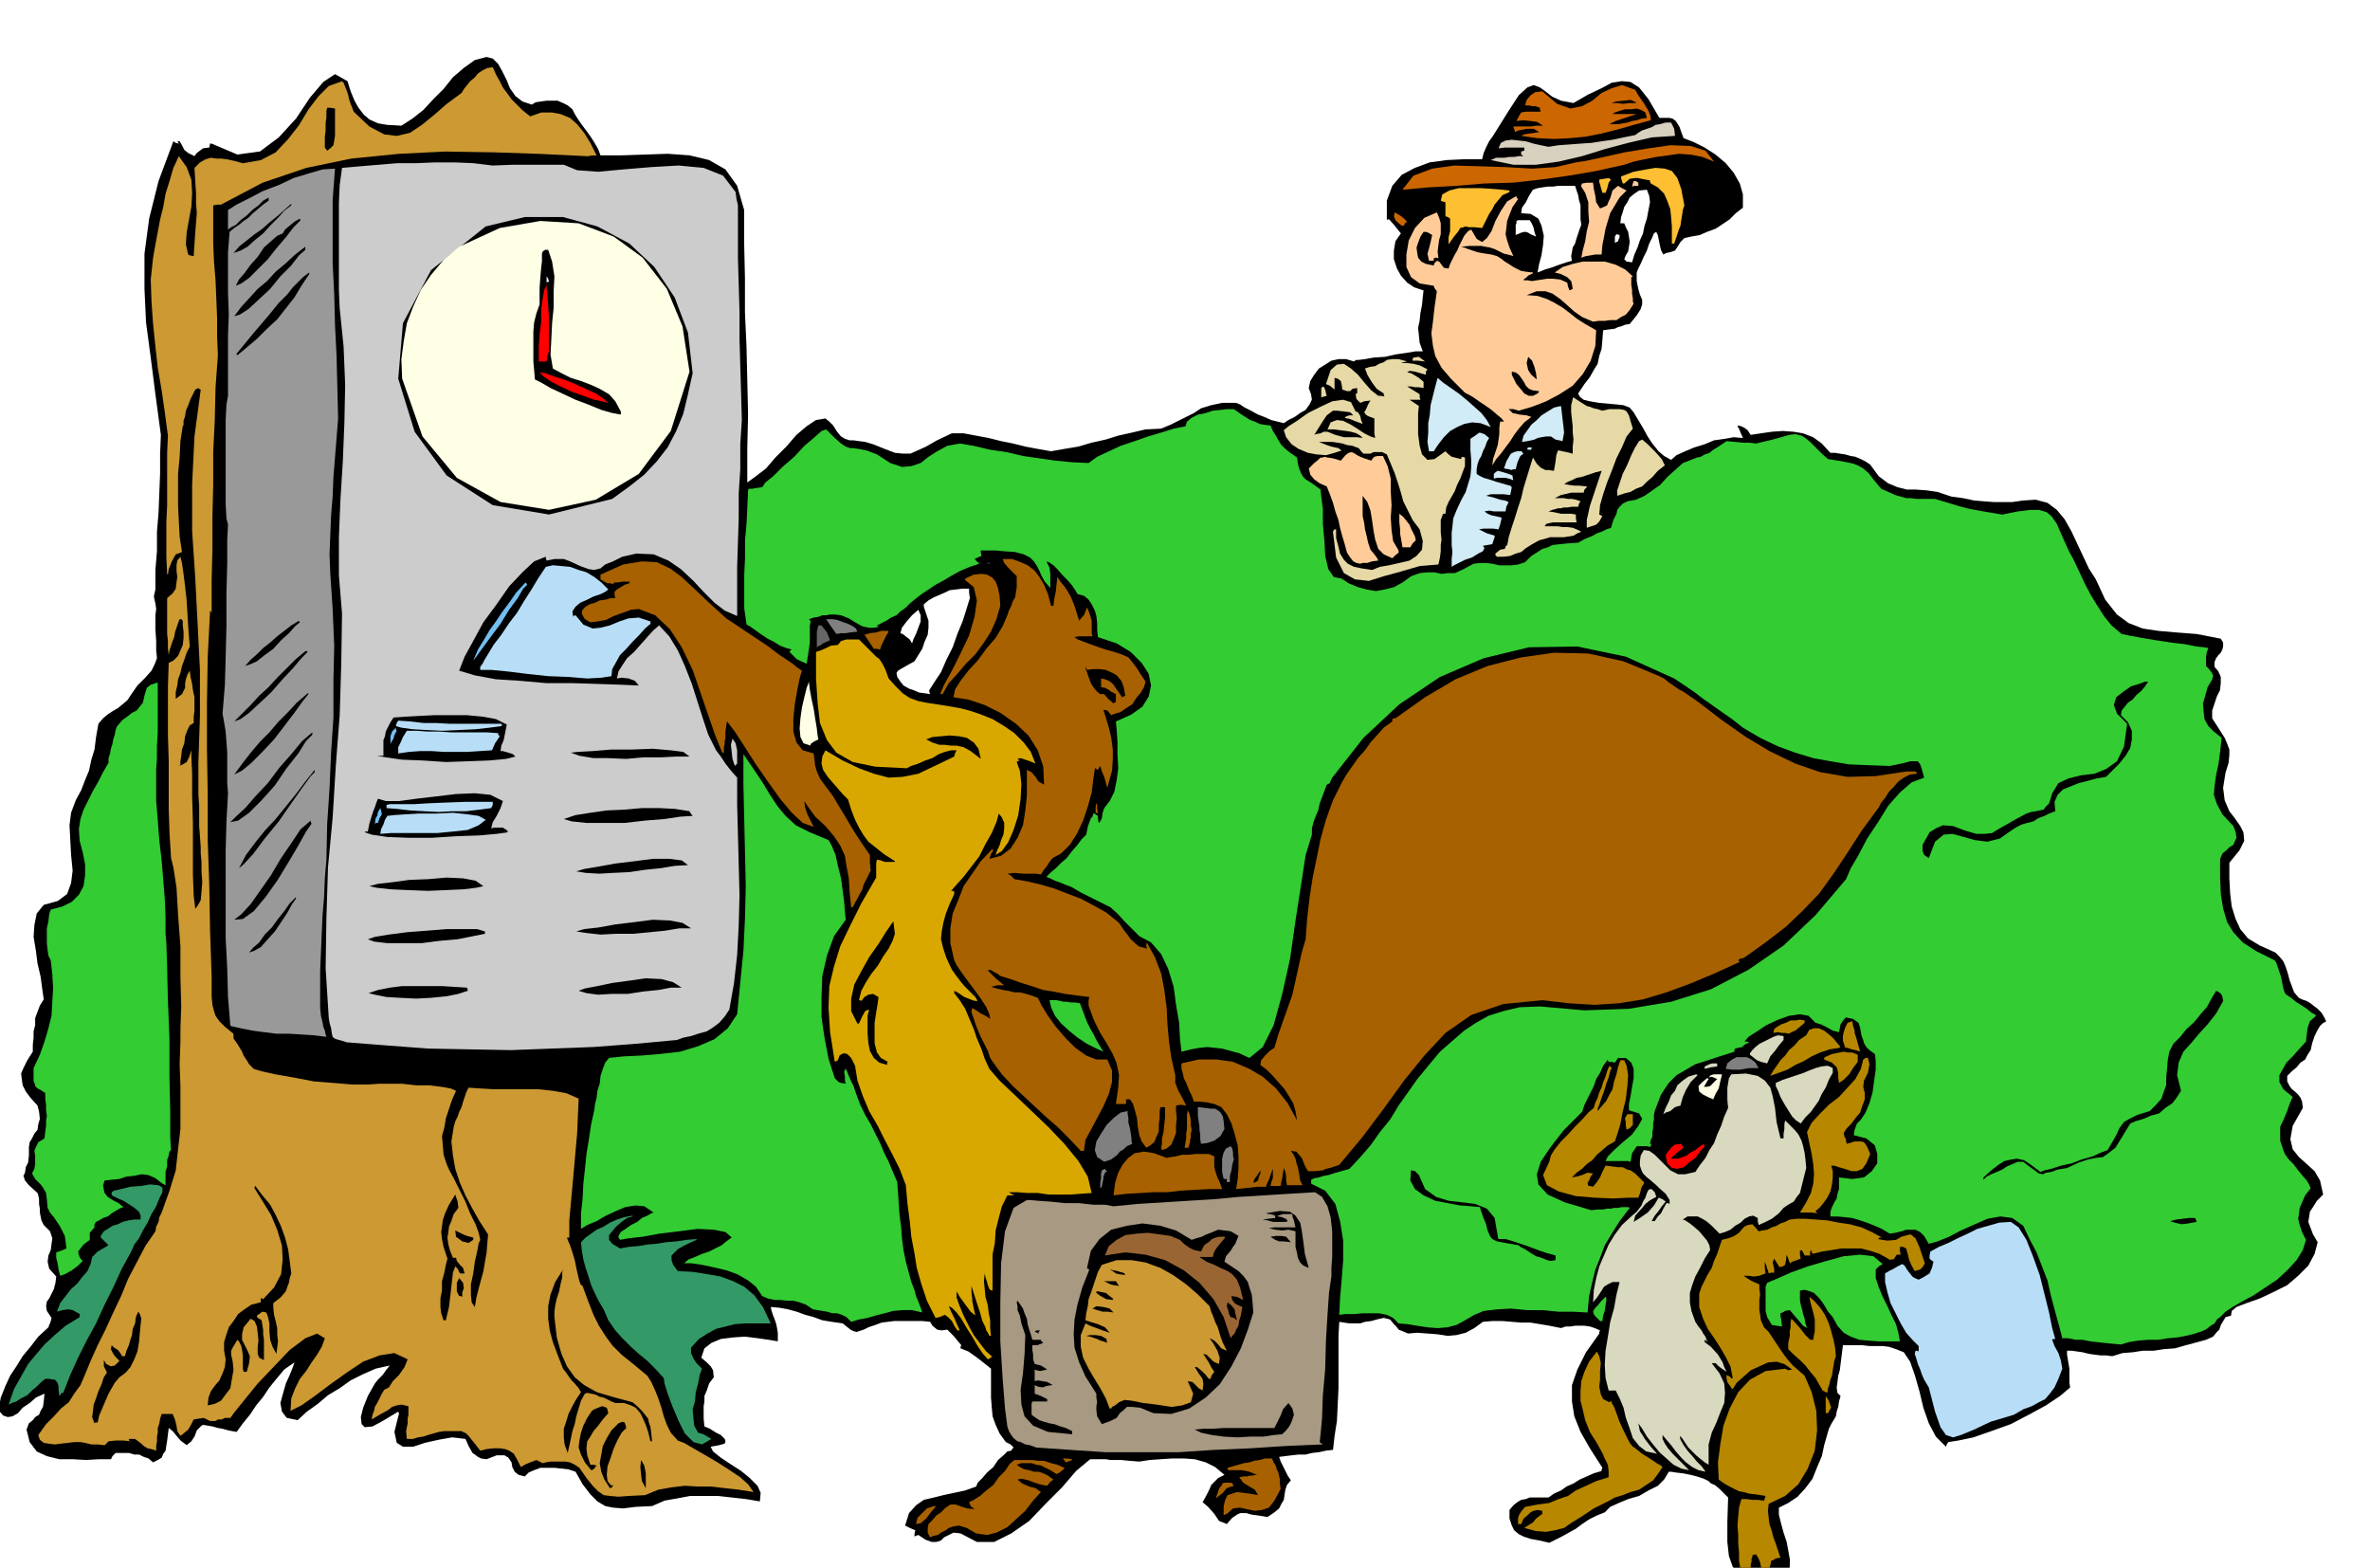
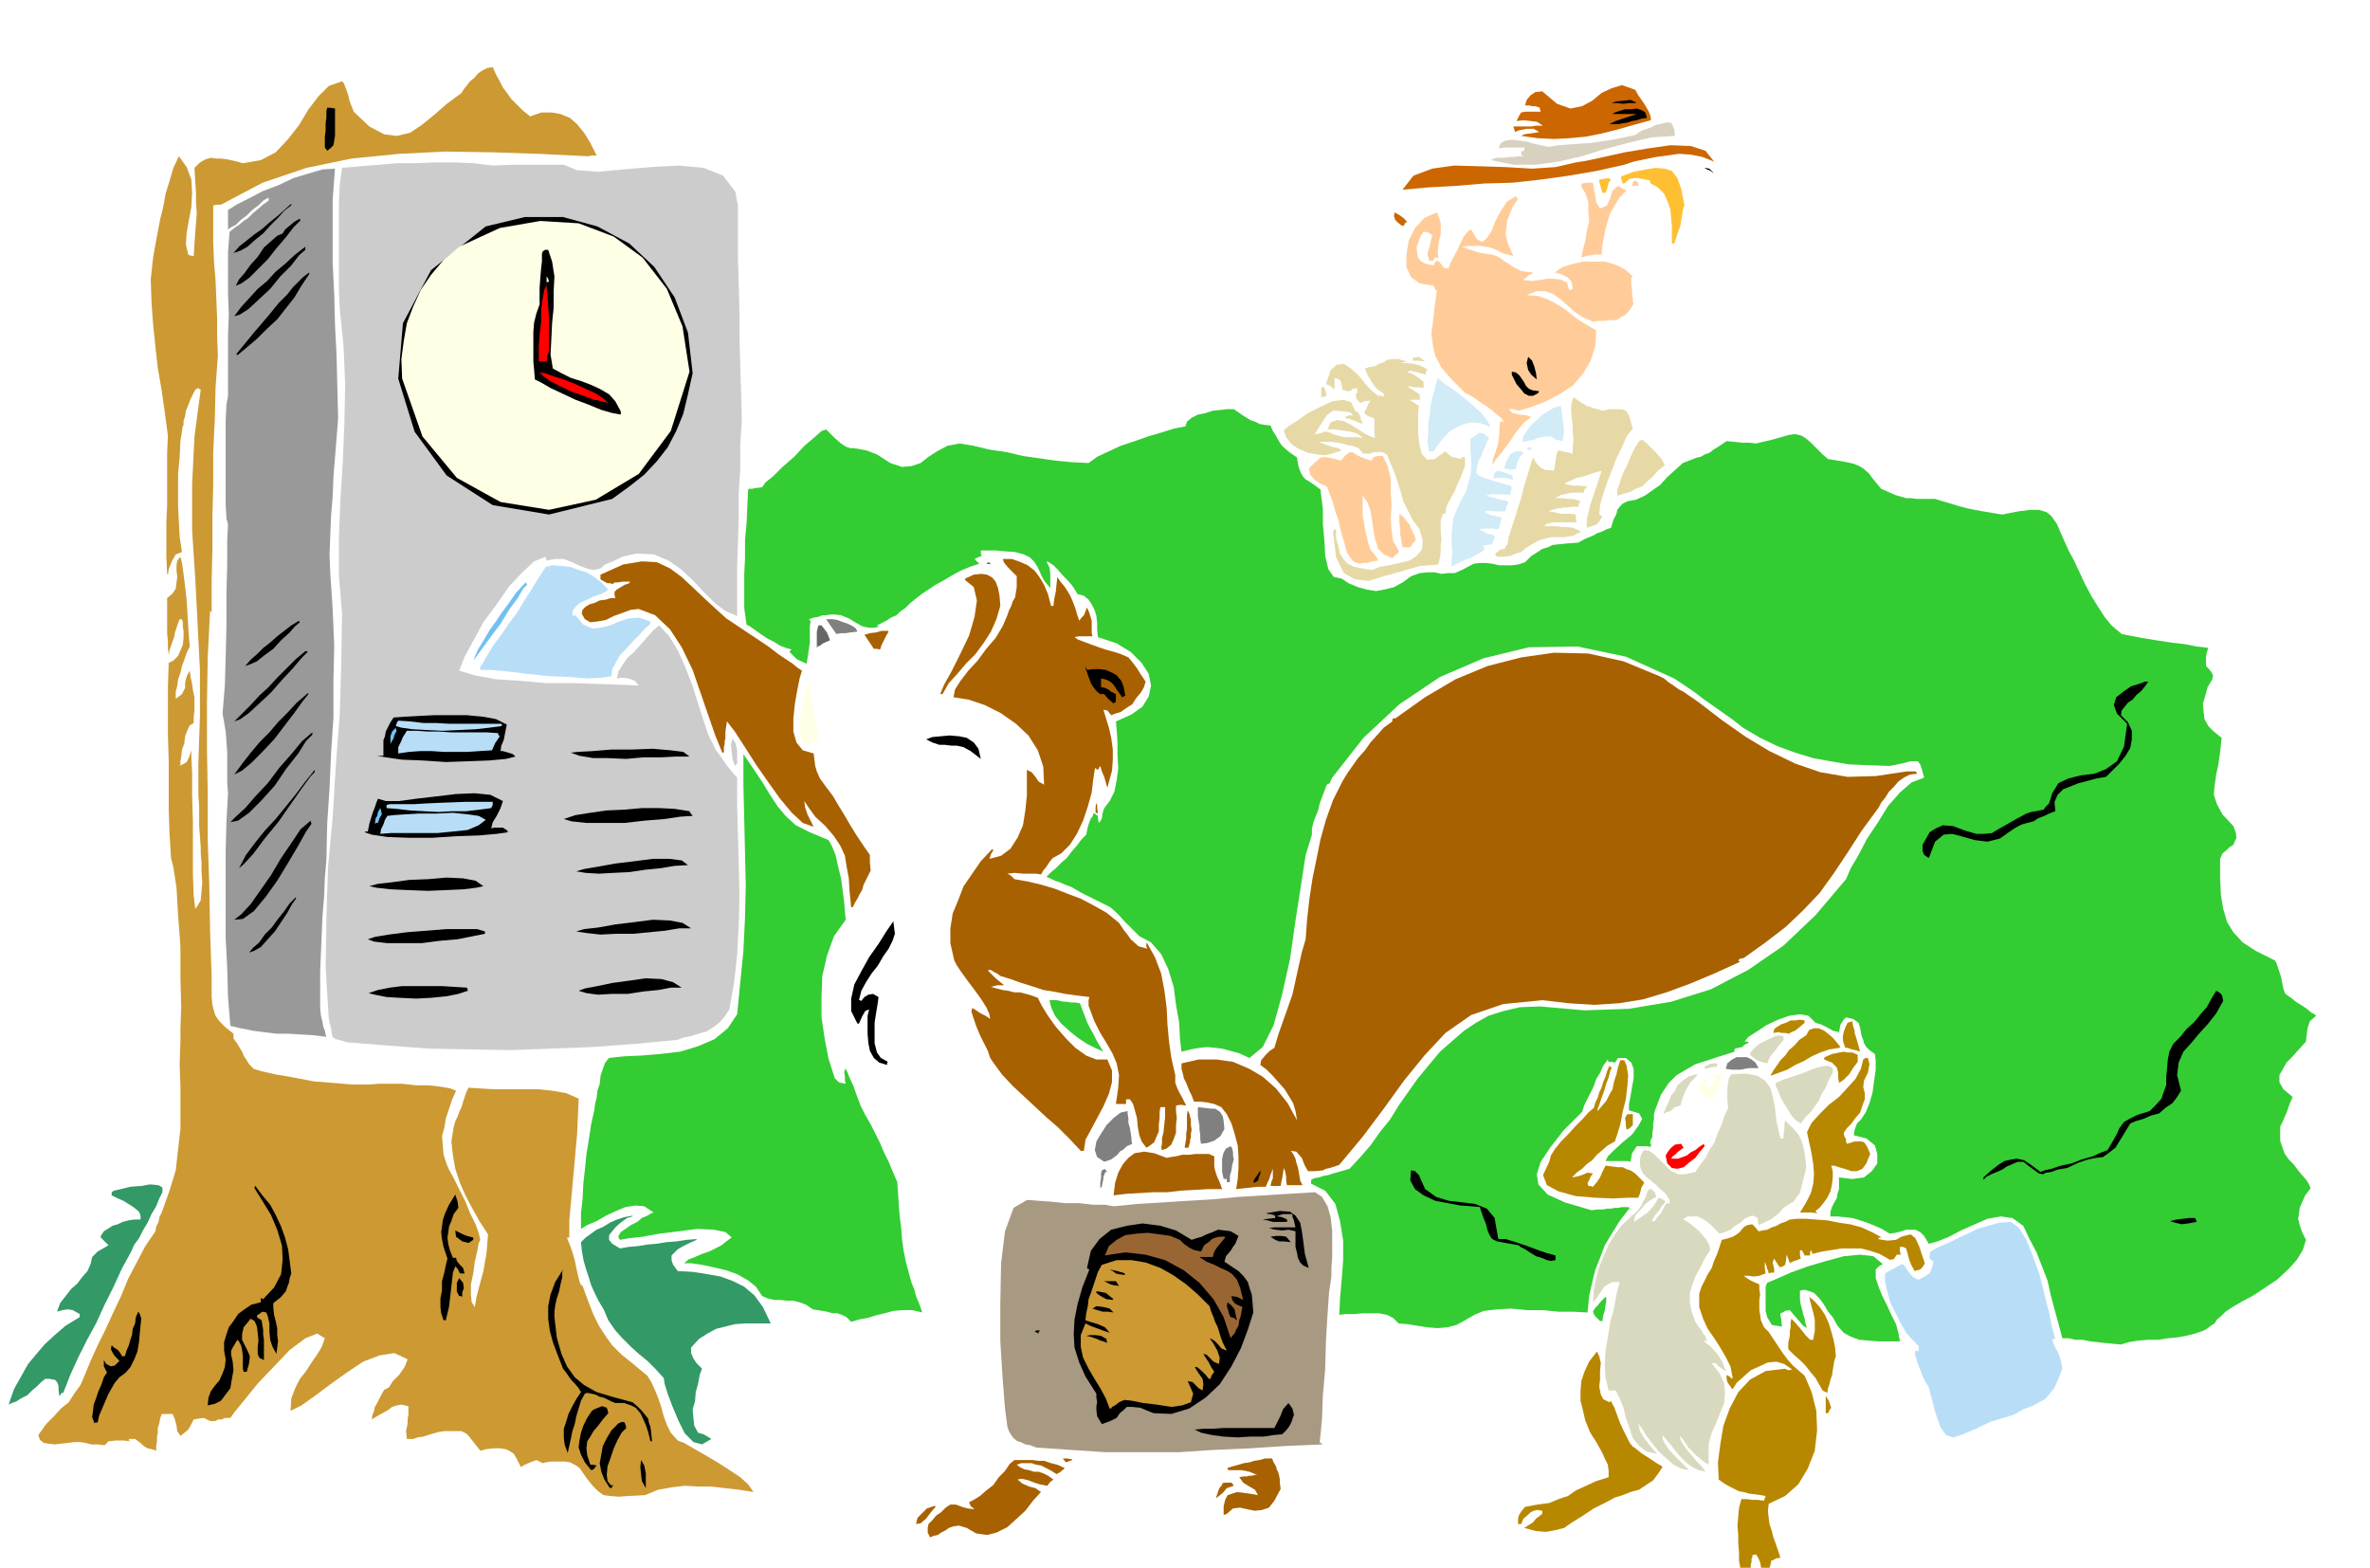
<svg xmlns="http://www.w3.org/2000/svg" width="490.455" height="324.436" fill-rule="evenodd" stroke-linecap="round" preserveAspectRatio="none" viewBox="0 0 3035 2008">
  <style>.brush0{fill:#fff}.brush1{fill:#000}.pen1{stroke:none}.brush2{fill:#3c3}.brush3{fill:#b8def7}.brush4{fill:#b88700}.brush5{fill:#a86100}.brush6{fill:#d9d9bf}.brush7{fill:gray}.brush8{fill:#ffffe6}.brush9{fill:#c60}.brush10{fill:red}.brush11{fill:#ffbf33}.brush13{fill:#e6d9a6}.brush14{fill:#fc9}.brush15{fill:#d1ebf7}.brush18{fill:#c93}.brush22{fill:#396}.brush23{fill:#ccc}.brush24{fill:#73bff2}</style>
-   <path d="m2979 1308-5 3-3 3-3 5-4 8-3 9-2 9-4 6-3 6-6 4-5 6-6 5-6 6v7l3 6 3 4 5 4 3 3 3 4 2 5 1 8-13 23-3 17 3 13 8 10 9 8 11 10 7 12 4 18-8 8-5 8-4 6-1 7-1 6 3 8 3 8 6 10-4 15-8 15-13 13-14 12-18 9-17 8-17 6-13 5-6 5-1 6-7 2-3 5-3 5-2 6-4 4-4 5-9 4-11 3-15 4-14 4-14 1-13 2h-14l-13 2-13 1-13 4-8-1h-7l-8-1-7-1-8-2-7-1-7-1h-6v5l1 6 1 6 1 6v18l1 6-13 11-18 12-22 12-23 12-25 9-23 8-19 4-13 2-2 3-1 3-13-13-9-17-7-20-5-21-6-21-6-17-8-12-10-4-9-3-8-1h-17l-9-1h-25l-1 8-1 8-1 8-1 8-2 7-1 8-1 7 1 7 2 2 2 2-2 7-1 7-2 6-1 6-3 5-3 5-3 6-2 7-4 14-3 14-6 14-6 15-9 12-10 11-12 8-12 6v9l3 12 3 11 4 12 2 11 2 11v8l-1 9-29 3-21 1-14-4-8-7-5-14-2-18v-26l1-31-6-6-5-5-6-5-5-2-3-3-6-3-9-3-8-2-10-2-9-1-6-1h-3l-6 10-8 8-12 6-12 7-14 4-12 5-11 5-7 7-10 4-10 5-9 6-8 6-9 5-9 5-8 4-8 4-13-3-11-2-9-3-6-3-6-5-3-6-3-9v-11l5-6 5-4 5-3 6-1 5-2h24l7-5 9-4 7-5 9-4 8-5 9-4 9-4 10-3v-2l1-2-16-25-12-21-8-20-3-19v-21l7-20 11-22 17-24v-2l1-2-7-3-6-2-7-1h-12l-6 1h-6l-6 2-15-3-12-2-12-2h-12l-12-1-12-1h-13l-12 1-11 8-11 6-12 3-11 1-13-2-13-1-13-1-12 1-7-3-5-2-3-4-3-3-5-6-8-2-9 2-7 2-8 1-6 2h-14l-7-1-6-1-1 18v67l-1 21-1 21-3 19-2 18-9 1-9 2-9 1-8 2h-9l-9 1-8 1-8 1 2 6 5 10 4 8 4 6-5 6-2 6-1 6-1 7-3 5-3 6-6 5-9 6-12-2-8-1-7-2h-8l-4 2-6 4-7 8-10-4-6-9-8-9-7-6 5-9 4-8 2-5 4-4 5-5 8-4-12-10-12-6-14-4-14-1h-15l-15 1-14 1-13 2-13-1-10-1h-14l-6-1h-20l-18 15-18 21-21 21-21 22-23 16-22 11h-22l-21-11-9-1-6 3-6 3-4 4-6 2h-6l-8-3-9-6-3 1-2 1v-3l1-5-7-3-6-3 5-16 9-10 10-7 13-3 12-3 14-3 14-3 14-5 2-5 6-6 6-7 8-7 6-9 7-6 5-5 5-1 1-2 2-2-4-4-6-3-8-11-5-11-4-11-1-11-1-13v-37l-10-8-9-7-10-7-10-4v-2l1-2-5-6-5-6-5-5-3-3-7 1-6-1-6-5-3-5-10-1h-36l-8 1-8 1-8 3-9 3-6 3-6 2-3 1-4-1-4-2-5-4-5-4-14-2-12-2-11-4-11-3-11-4-11-3-11-2-11-1 1 5 2 6 2 5 2 6 1 5 1 6v11l-12-2-14-2-16-2-15 1-16 2-12 5-9 7-4 12 7 6 5 5 3 5 1 9-6 8-3 9-3 7v7l-1 6v16l1 10 7 3 8 5 6 3 5 5 1 3-1 3-7 2-11 2 3 6 10 8 12 8 14 9 11 9 10 10 4 9-1 11-18-3-18-2-18-2h-35l-16 3-17 3-16 7-21 1-16 2-13-1-10-2-10-6-9-9-10-13-9-16-9-3-9-1-9-1h-18l-8 3-7 3-5 5-8-2-5-4-3-6-1-6-4-6-5-3h-10l-13 5-7-1-4-2-4-3-3-2-5-9-4-9-17-2-17 3-18 4-15 5h-13l-8-5-3-14 6-24-1-1v-1l-20 12-13 7-10 1-4-4-1-9 3-12 6-15 9-16 4-5 6-6 5-7 4-5-18 4-16 7-16 8-14 10-15 9-13 11-14 10-12 11-14-3-6-8-2-11 3-11 4-14 5-11 4-10 2-6-13 9-10 12-9 11-8 12-9 11-8 12-9 11-8 11-6-1-5-1-7-2-6-1-7-2-6-1-6-1-2 1-6 6-3 8-4 6-6 5-8-6-5-6-5-6-5-4-1 8-1 8-1 6-1 7-3 4-2 5-5 3-6 3-6-5-6-2-6-3h-6l-7-2h-17l-4 4-2 4h-15l-17 1-17-1H76l-16-4-13-6-9-12-4-16 3-8 5-4 3-4 5-3 2-5 3-5 1-7 1-10-11 5-8 7-9 6-6 7-7 4-6 1-6-2-6-7 3-16 6-15 6-13 8-12 8-13 10-12 10-13 13-12 1-3 1-2 1-3 1-4-6-9-1-6 1-6 3-4 3-6 3-6 2-8 1-8-9-10-2-9 1-8 3-7 1-8 1-7-3-9-8-8-3-6-1-5-1-5v-5l-1-6v-6l-1-5-1-3-11-10-5-6-2-6 2-4 1-7 3-6 1-9v-11l1-6 3-5 3-6 4-5 1-7 2-7-1-9-2-8-9-10-6-8-4-8-1-7-1-8 3-7 5-10 7-11v-9l1-9v-8l2-8v-9l3-8 3-8 5-8-2-14-2-15-4-17-2-16-3-18 1-15 3-15 9-11 18-5 12-9 5-14 2-16-2-20-1-19-1-19 2-16 6-16 7-13 5-13 5-12 3-14 4-13 2-16 3-17 6-7 6-5 6-4 7-4 6-5 6-5 6-9 7-10 10-10 8-9 4-8 3-8-1-10v-12l-1-15v-18l1-8-1-7-2-9 2-9v-25l2-24v-25l2-24 1-25 1-25v-25l1-25-7-52-6-47-6-45-2-43v-45l6-45 12-48 19-51 3 2 4 1-1-2-1-1h3l3 5 3 6 5 4 8 4 3-4 4-3 4-3 8-1 1-5h2l33 14 29-4 24-18 22-24 18-27 17-20 15-10 16 9 4 13 5 12 5 9 7 9 7 6 11 5 12 2 18 1 14-9 14-11 13-14 13-13 12-15 14-12 14-10 15-4 8 2 7 7 5 9 6 12 4 10 7 10 9 7 12 4 5-3 7-1 7-1h14l7 3 6 3 6 5 3 6 5 8 5 7 6 8 5 7 5 8 4 7 3 8h27l30-1 29-1 28 2 25 6 21 12 15 21 9 31v43l1 44v44l2 44 1 43 1 44-1 43v44l11-8 13-10 12-14 14-14 13-15 13-11 12-8 12-2 5 4 5 5 5 8 5 6 5 3 6 2h5l7 1 8 1 10 3 15 6 13 5 10 1h10l9-4 11-5 14-8 19-9h15l16 3 16 3 16 4 15 3 16 4 16 3 17 3 17-3 18-3 17-5 18-4 16-5 18-4 17-4 20-1 12-5 10-5 10-5 10-5 9-6 13-4 14-3h18l5 2 6 4 8 4 9 5 8 3 9 4 8 2 8 2 6-4 8-4 7-5 7-4 5-7 3-6-1-7-3-8 2-9 5-8 6-8 8-5 8-5 9-2h10l10 3 1-1 2-1h3l8-1 11-2 15-1 13-3 14-2 12-2h9l-4-11-1-10-1-9 2-9 1-10 2-10 1-10 1-9-12-4-9-6-8-9-5-9-4-12v-11l2-12 7-10-8-10-7-8h-2l-1 1v-25l7-19 12-14 17-9 19-7 22-3 22-1h23l2-8 3-7 4-8 5-7 5-8 5-8 5-8 5-8 13-20 11-10 8-3 8 3 7 5 9 7 11 5 16 3 19-11 17-8 13-7 13-2 11 1 11 7 12 15 14 24h13l4 1 4 3 2 3 3 5 2 6 3 8 13 5 14 7 14 9 13 11 10 12 8 14 4 14v17l-9 7-8 8-9 6-9 6-11 4-9 4-11 2-9 2-5 5-3 5-2 3-2 3-3 1-3 1-5 1-4 2-3-6-2-9-2-10-2-4-3 2-2 5-4 8-3 9-4 8-4 9-3 6-2 5v11l2 10 2 7 3 7v6l-2 6-5 8-9 11-6 1-5 2-4 1-4 2-8 1-7 1-1 13-1 11-3 9-2 10-5 8-5 9-7 9-8 12 2 4 5 4 8 2 12 2 11 1 11 1 9 1 8 3 5 6 6 10 6 10 6 11 6 9 8 10 7 6 9 5 7-6 11-5 12-5 13-4 12-5 14-2 11-2 12 1-3-7-2-5-2-3 1-1 4 1 4 2 4 3 4 6 13-2 14-2 14-1 14 1 12 2 13 5 11 8 11 12h6l6 1 7 1 7 2 6 1 7 3 6 3 6 4 11 15 12 9 12 5 12 3h11l14 1 14 2 18 6 15 2 14 3 12 1 13 1h24l14-2 16-1 15 4 12 9 10 12 9 16 7 15 8 17 7 15 9 14 12 26 15 19 15 11 18 7 20 3 23 2 26 2 31 6 3 5v5l-1 4-2 4-3 3-3 4-2 5v6l5 6 3 7v8l-1 9-4 8-3 9-3 9v10l9 14 7 11 3 7 3 8v7l-1 10-4 13-3 19 2 16 6 14 7 9 7 10 4 8 1 11-6 12-13 16v20l1 19 2 17 5 16 6 13 10 12 15 9 20 9 5 5 5 6 3 7 3 9 2 8 3 8 3 8 6 7 4 2 6 2 5 3 5 4 4 3 5 5 3 5 3 6z" class="pen1 brush1" />
  <path d="m2966 1301-8 7-3 9-1 8-1 9-9 10-8 9-8 8-5 9-4 7v9l5 9 12 10-4 9-3 9-3 7-3 7-3 6v18l4 12 2 5 5 7 6 6 6 8 5 6 6 7 3 5 2 5-7 9-4 9-3 7-1 8-1 6 2 8 3 9 5 10-4 13-8 13-11 12-14 13-15 10-15 10-15 8-12 7-9 6-6 6-5 4-3 5-5 3-5 4-6 3-9 3-12 3-11 2-12 1-12 2h-13l-13 1-12 2-10 3-11-1-10-1-9-1-9-1-10-2h-9l-9-2h-8l-5-19-5-18-5-19-4-18-7-18-7-18-9-17-8-17-14-10-15-2-17 3-16 7-18 8-15 8-15 6-11 3-6-10-5-5-6-3h-12l-6 2-8 2-7 1-10-6-9-4-10-4-9-3-10-3-9-1-10-1h-9v-6l2-6 3-6 3-5 1-6 2-6v-15l17 2 15-2 10-8 7-10v-12l-3-11-11-9-16-4 1-7 3-8 5-5 6-9 5-12 4-14 2-15 2-14v-12l-1-8-7-5-4-4-3-5-1-4-2-5-1-5-1-6-2-6-7-5-5-1-4-1-3 3-4 6-2 10-8-2-7-4-8-4-7-2-9-9-11-2-14 2-14 5-15 7-12 8-11 7-5 6h3l3 1-6 3-3 3-5 1-4 1-1 2v2l-19 6-15 5-16 5-12 7-12 7-10 10-10 15-8 21-1 5v6l-1 5v6l-1 5v6l-2 4-1 5h2l-1 2v2l-5-1h-13l-6 9-2 11-3-1h-29l3-6 8-8 11-10 12-10 8-11 5-9-4-7-13-4v-8l2-10 2-12 2-11v-12l-3-8-7-6h-10l-2 3-2 3-4-1h-4l-1-2v-1l-6 8-4 9-5 8-3 9-4 8-4 8-4 8-3 9-24 24-17 22-12 18-5 16 2 13 12 13 22 10 34 10 8-1h7l5-1h5l4-1h5l5-1h8l2 1-13 17-10 16-9 15-6 16-6 15-4 16-4 18-2 21-18-1h-19l-20-2h-20l-21-2-18 1-17 2-12 5-12 7-11 6-12 3-12 1-13-1-13-2-12-2-12-1-7-7-8-4-10-2h-21l-11 1h-11l-8 1 1-21 2-23 2-26v-25l-4-25-6-22-13-17-18-9v-5l4-2 6-1 6-2 6-1 6-2 7-2 7-2 7-2 14-15 13-15 12-17 13-16 11-18 12-17 12-17 14-17 15-18 16-14 15-13 15-10 16-9 19-6 21-5 26-1 57 5 57-2 54-9 51-16 48-25 45-31 41-39 39-46 6-14 10-17 11-21 14-21 13-21 15-17 15-13 16-6-3-11-2-6-3-4h-10l-7 2-9 2-10 2-28-1-24-1-24-4-22-4-23-7-22-8-23-11-22-13-14-11-10-7-10-7-7-5-10-7-9-7-13-9-15-10-62-28-62-13-62 1-58 14-56 24-52 35-46 43-40 51-2 4-1 3-2 1-2 1-3 8-3 8-3 8-2 9-3 7-3 8-2 8v8l-8 26-6 39-7 45-7 49-10 45-11 40-14 28-17 14-13-6-11-3-11-3-9-1-10-1-10 1-11 2-12 3-2-17-1-20-4-23-3-23-7-23-9-19-13-15-15-8-10-10-9-9-9-10-9-8-22-11-16-8-12-7-8-3-7-3-6-2-6-3-5-2 6-6 6-5 7-7 7-6 6-8 7-8 6-8 6-6 2-10 2-6 2-5 2-2 1-4h2l1 1 3 2v3l1 6 2-2 2-4 1-7 2-6 7-9 6-12 3-15 2-15-1-18v-16l-1-15-1-11 20-9 14-10 8-13 3-14-3-15-9-14-14-14-18-11-6-2-6-2-6-2-6-2-1-9v-9l-1-9-2-7-4-8-4-6-6-5-8-2-3-5-4-6-6-7-6-6-7-8-5-5-6-4-3-1 4 8 1 8v18l-7-8-4-7-3-7-3-6-4-6-5-5-8-4-11-3-15-1-10-1h-19v3l1 4-5 2-4 2 3 3 3 3-12 4-12 5-11 6-10 6-11 6-9 6-9 6-9 7-6 5-6 6-6 4-5 5-7 3-6 4-6 3-6 3 1 1 1 1-6 1h-6l-5-1-4-1-9-5-8-5-10-4-8-1h-6l-5 1h-5l-5 2-6 1-6 2 1 1 1 2-1 6v21l-1 7-1 7-1 6-1 7-7-3-6-3-5-5-4-4 1-2 2-1-7-2-8-3-8-5-8-4-9-6-7-5-7-5-4-2-3-21v-43l1-21v-23l2-22 1-22 1-21 1-1h4l5-1 8-1 4-6 10-8 12-12 15-13 13-14 13-11 9-8 6-2 11 11 8 7 6 4 6 2h4l7 1 10 2 13 5 17 11 15 5 12-1 12-4 10-8 11-7 13-7 16-3 18 3 21 5 21 3 21 5 21 3 21 3 21 2 21 1 11-8 15-7 15-7 18-6 17-6 17-5 16-5 15-3 2-6 6-5 8-4 10-2 9-3 10-1 8-1h9l10 7 11 7 6 2 6 3 6 1 8 1 3 7 4 6 2 4 3 5 2 3 4 4 6 5 10 7 1 8 2 7 2 5 3 5 3 3 5 3 6 4 8 6 1 9 2 16v19l2 22 1 19 4 17 7 10 10 2 9 6 12 5 11 3 12 2 11-2 12-3 11-6 11-8 11-4 10-1h9l9 2 8-1h9l11-5 13-7 8-1h8l8 1 9 2h16l8-1 9-3 8-8 8-5 6-4 7-2 6-3 9-1 10-1 14-1 9-5 10-4 5-3 6-2 6-3 6-2 3-10 4-8 1-5 3-4 4-4 6-3 11-2 11-5 10-7 10-7 9-10 10-9 10-9 13-5 5-2 5-1 5-3 6-2 5-4 5-3 6-4 6-4 11 1 10 1h8l9 1 8-2 9-2 11-3 14-4 8-1 8 2 5 3 6 5 4 4 6 6 6 6 7 6 13 2 11 2 9 2 7 3 5 3 7 6 6 8 10 12 9 4 9 4 7 2 7 2h6l8 1h23l10 3 10 3 10 3 11 3 10 2 11 2 12 2 12 2 20-4 16-2h11l10 3 6 5 7 10 6 14 9 20 7 13 7 15 7 15 8 15 8 13 9 14 9 11 13 11 10 2 16 3 18 3 20 3 17 2 15 3 10 1 5 1-2 5-1 6v12l3 3 4 5 2 4-1 5-6 10-3 11-3 10 1 11 1 9 5 9 7 7 10 8-2 18-2 15-3 14-2 14-1 12 4 12 7 13 14 15 3 8 1 7-2 4-2 5-5 3-4 4-5 4-3 7v24l1 22 3 18 5 17 8 13 12 13 17 11 24 12 2 3 2 6 2 6 2 6 1 5 1 5 1 5 2 6 2 2 6 4 6 5 8 5 6 4 6 5 4 2 2 2z" class="pen1 brush2" />
  <path d="m2847 1282-9 16-11 14-11 12-10 12-10 11-6 14-2 16 5 20-5 8-6 8-9 6-8 7-11 3-9 4-10 3-7 3-11 18-8 13-9 7-7 5-9 1-10 2-12 4-15 7-12 2-8 3-7 1-4 2-5-1-4-3-7-5-9-7h-7l-7 3-7 3-6 4-7 3-7 3-6 3-4 4v-3l10-9 9-7 8-5 9-2 7-1 9 2 9 6 12 9 5-2 9-2 12-4 14-3 13-5 14-4 11-5 8-3 7-12 5-9 3-7 3-4 3-4 7-4 10-5 16-5 8-8 7-8 3-9 3-8v-10l1-10 1-12 2-11 5-10 9-9 8-10 10-9 8-10 8-9 6-11 6-10 4 2 3 3 1 3 1 5zm-34 283-11 2-8 1-9-2-6-2 8-2 8-1 8-1h8l1 2 1 3zm-62-692-4 6-5 6-6 5-5 6-6 4-4 5-4 5-1 6 9 9 5 11v11l-2 11-6 10-8 10-9 9-8 8-12 2-11 3-12 3-10 4-10 4-7 7-4 9 1 12-8 3-6 3-8 3-6 4-8 2-7 2-6 3-5 3-17 12-16 4-16-2-14-4-15-4-11 1-11 9-8 21-6-4-2-5v-8l4-7 5-9 8-5 9-4 13 1 16 6 14 4h10l10-1 8-5 9-5 12-7 15-8 6-2 6-1 5-1 5-1 3-4 4-4 2-6 2-7 8-13 13-6 16-4 17-2 15-6 14-10 9-19 4-29-13-13-4-11 3-10 9-7 10-7 10-3 8-3h4z" class="pen1 brush1" />
  <path d="m2641 1753-5 13-5 11-6 8-6 7-8 4-9 5-11 4-12 7-30 9-21 10-17 7-10 3-9-3-7-10-7-20-8-31-3-5-3-5-3-7-2-6-3-7-2-7-2-6 1-4h2l2 1v-7l-8-8-8-9-7-12-6-12-7-14-4-14-3-13v-11l5-3 6-3 5-3 6-3 3 2 3 5 3 4 4 5 3 2 5 2 6-3 8-5 3-7 2-8-3-2-2-2v-4l1-5 11-6 12-5 12-6 13-6 12-6 14-4 14-4 15-1 10 7 10 16 8 20 9 25 6 24 6 24 4 20 4 14h-3l-1 1 3 8 5 9 3 9 2 11z" class="pen1 brush3" />
  <path d="m2465 1618-3 5-3 3-4 1-3 1-4-7-3-7-2-8-2-7-4-2h-4v5l1 5h-5l-2 3-2 3h-3l-1 1-14-8-12-4-12-3h-25l-12 2-13 2-12 3-1-3-1-2-1 3v4h-7l-2-4-2-3-2 1v5l1 5-5 2-3 1-3 1-3 2-2-6-2-5-1 8-1 5-3 2-4 1-4-6-3-5-2 5 1 4 1 4v5h-4l-3 1-1-4-1-2-1-4-2-5v8l1 7-8 3-7 1-7-1h-6l4 3 5 3 4 2 7 3v6l1 7-1 7v13l1 6 1 7 4 9 6 6 6 9 6 9 6 9 6 8 7 8 7 6 8 7 9 21 6 24 1 25-3 26-9 23-12 20-17 15-21 10-1 9 1 9 1 8 3 9 2 8 3 8 3 9 3 9-6 1-3 2-3 1v2l-1 4-2 6h-4l-5 1-1-6-1-5-2-5-3-5h-2l-3 1v3l-1 1v4l-1 4v7l-8-1h-5l-2-11v-11l-1-11v-11l-1-12 1-12 1-11 3-11h7l7 1h7l8 1 1-3 1-3-12-2-9-1-7-2-6-1-6-3-6-3-7-4-7-5-1-22 3-23 4-24 8-22 11-21 15-16 20-11 25-3 4 2 5-1-10-7-10-3-11 1-11 5-11 5-9 8-9 8-5 8-2-1v-1l-3-4-2-3-1-5v-4l4 2 3 3v-1h1l-3-15-6-12-7-12-7-11-9-13-6-13-5-15v-17l3-9 4-8 4-8 5-8 3-9 4-9 3-9 3-9 8-2 6-2 5-3 4-3 3-4 3-3 4-2 6-1 4 4 4 5 5-1 6-1 6-3 6-2 5-3 6-2 6-3 9-1h12l13 1 14 1 15 3 14 2 15 4 13 6 13 7h-3l-2 2 12 2 11-1 7-4 7-2 5-1 6 5 5 11 7 21z" class="pen1 brush4" />
  <path d="m2455 991-9 1-8 4-7 5-6 7-6 6-5 8-5 6-3 6-22 30-18 28-18 27-18 25-21 22-22 21-26 20-28 20-5 1-2 2 1 1 1 1-33 15-31 13-30 11-30 9-31 5-31 2-33-2-34-4-50 5-41 14-33 23-27 29-26 32-26 36-27 36-30 36-6 2-6 2-5 1-4 2-10 1h-9l-4-7-4-10-7-8-7-1 3 4 3 6 1 5 2 6 1 5 1 6 1 6 3 6h-20l-1-6v-5l-1-6-2-5-1 6-1 7-1 4-1 6h-13l1-5 2-5v-12l-3 8-2 6-2 4-2 5h-10l-9 1-10 1-9 1 2-13 1-14v-15l-1-14-4-15-4-13-6-12-7-9-9-4-9-2-9-1h-8l-3-8-3-6-2-5-2-5-3-6-1-5-2-7v-7l22-5h23l21 3 21 9 17 10 17 15 15 19 12 22-2-12-3-10-6-10-5-8-8-9-7-8-8-8-8-6 1-6 5-6 6-6 6-4 5-17 6-17 6-17 6-17 4-18 4-18 4-18 5-17 2-27 3-26 4-26 5-24 5-25 7-25 9-25 12-24 6-10 7-10 7-10 9-10 7-10 9-10 8-9 11-8v-2l1-2h3l38-27 39-23 41-17 43-11 42-6 44 1 45 10 46 19 6 3 6 5 6 4 7 5 6 3 7 5 6 4 7 5 30 23 30 21 30 18 33 16 32 11 35 6 36-1 40-6h11l1 1 1 2z" class="pen1 brush5" />
  <path d="M2433 1718h-28l-13-1-11-1-11-4-9-5-8-9-6-11-6-7-4-7-4-6-4-5-6-6-5-2-7-2-6 1v12l1 6 2 7 1 5 2 6 1 6 2 6-5-3-5-6-7-8-5-6-6 1-3 2-3 1v3l1 5 1 9-7-1-6-1-3-5-3-5-2-8v-31l2-5 12-5 18-8 22-8 24-7 22-6 21-2 17 2 12 10-5 3-4 4v11l4 12 5 12 6 12 5 11 6 12 3 11 2 11z" class="pen1 brush2" />
  <path d="m2395 1478-5 12-5 7-7 3h-7l-9-3-7-2-6-2h-4l2 7v8l-1 9-2 9-4 8-5 7-5 6-5 4 1 2 2 1-8-1h-15l8-13 6-12 3-12 1-12-1-13-2-13-3-14-3-14 6-12 11-12 11-11 13-10 11-12 10-11 7-13 3-12 3-2h3l2 8-2 11-5 10-1 8 2 8v8l-3 8-3 9-6 7-5 7-6 6-4 6 1 5 2 3v3l1 3 10-3h9l3 1 3 4 2 4 3 7zm-13-131-6-2-5-1-5-2h-3l-2-6-1-3v-6l1-5 2-6 3-6 6-2 1 6 2 6v3l2 6 2 7 3 11zm-3 13-6 8-5 8-7 7-6 4-1-7v-6l-1-4-1-3-3-3-3-3-5-2-5-2v-2l1-1 9-4 10-2 5-1 5 1h6l7 3v9zm-22-19h-1v1l-13 2-12 4-11 5-10 6-11 5-10 6-11 4-11 4 4-7 5-7 4-6 6-6 5-7 7-6 6-7 9-6 4-7 6-2h6l7 3 5 4 6 5 5 6 5 6zm-6 396-2 6-1 6-1 6-1 7-2 5-1 5-2 6-1 6-6-3-4-7-5-9-6-7-7-9-7-7-8-7-7-7v-8l2-9v-6l1-5v-6l1-5 3 3 8 9 7 9 6 6h4l1-6 1-5v-15l-2-9-2-7-2-8-1-5 7 6 7 8 6 9 5 11 3 10 3 11 2 10 1 11z" class="pen1 brush4" />
  <path d="m2347 1374-5 9-4 10-5 8-4 9-5 7-5 7-7 7-6 8-6-4-5-5-5-8-5-8-5-9-3-8-3-6v-4l9-4 9-3 9-3 9-3 7-3 8-3 7-2 8-1 3 1 4 2v6z" class="pen1 brush6" />
  <path d="m2345 1803-2 3-2 4h-3v-22l4 6 3 9z" class="pen1 brush4" />
  <path d="m2313 1496-2 8-2 8-2 8-2 8-4 5-4 6-7 4-6 4-6 7-9 7-10 5-7 3-1-5v-4l-6-3-5 1-6 3-5 5-7 4-6 5-7 3-7 2-6-6-5-5-6-5-5-3-6-3h-13l-6 4 3 1 6 4 5 4 7 6 5 6 5 6 3 6 1 6-7 11-6 12-6 11-4 11-3 10v12l2 11 5 14 4 6 4 5 2 4 3 4 1 3 2 4-2-2-2-1v3l8 6 9 10 3 5 3 5 2 6 3 6-6-4-4-3-4-4h-5l10 13 6 13 1 12-1 13-5 12-5 13-6 13-4 15v26l-5-3-5-4-6-5-4-4-6-6-4-6-4-6-3-3 1 5 4 7 5 7 7 8 5 6 6 6 3 4 2 3-9-2-8-4-8-6-6-6-7-8-6-8-6-7-5-6v5l3 6 4 6 6 7 5 5 6 6 5 5 5 5-10-2-10-5-9-8-9-8-9-11-7-9-6-10-5-7 2 10 7 11 7 9 8 9-14-3-9-7-8-10-4-12-5-14-3-13-5-12-5-10h-9l-4-16-1-17 1-18 3-18 3-19 5-18 3-17 4-16h-9l-6 3-5 3-3 5-6 9-5 6 1-16 3-15 4-15 6-14 6-14 8-13 9-12 13-12 6-5 6-8 2-5 3-5 2-6 2-4 2-1h2l4 4 2 6-4 2-5 3-5 4-4 5-9 10-2 8 8-5 10-7 8-9 6-10 5 2 4 3-5 6-4 6-5 6-4 7h4l4-6 4-4 3-6 4-7h2l2 1v-5l-5-8-8-7-4-4-7-6-5-4-5-5-2-4-2-6v-6l1-7 4-7 7 1 7 5 6 6 8 8 6 6 10 5h9l13-3 6-9 7-9 5-10 6-9 4-11 5-11 4-12 5-11-1-10v-16l1-6 1-6 3-5 19-1 15 3 9 6 7 9 3 11 3 15 2 18 5 21h4v-6l1-6v-6l1-5 6 6 6 6 5 6 4 8 2 7 2 9 1 8 1 11z" class="pen1 brush6" />
  <path d="m2311 1310-7 6-5 4-5 2-3 2-5-1h-4l-5-1-6 1 1-5 4-3 5-3 6-2 6-3h6l6-1 6 1v3z" class="pen1 brush4" />
  <path d="m2284 1332-6 7-5 7-6 7-4 9-8-2-5-2-5-4-4-3v-2l3-4 4-4 5-4 6-3 6-3 6-3 6-2 7 1v5z" class="pen1 brush6" />
  <path d="M2252 1368h-12l-6 1-5 1h-11l-8-1 2-7 6-5 6-3h13l6 3 5 4 4 7z" class="pen1 brush7" />
  <path d="m2205 1377-2 8-2 9-4 7-3 7-7-3-6-3-5-4-1-7 5-5 6-5h1l1 1-3 5-3 5h4l4-1 4-4 5-5-7-3-4 1 3-3 4-1h10v1z" class="pen1 brush8" />
  <path d="m2199 1366-8 1-8 2v-3l6-3 4-1h6v4z" class="pen1 brush6" />
  <path d="m2195 222-6-4-3-1-2-1-1-1 6 1 6 6z" class="pen1 brush1" />
  <path d="m2195 207-15-6-15-3-15-1-14 2-15 2-15 3-14 3-12 4-36 8-35 6-36 5-36 4-36 1-36 3-36 2-33 3 14-18 24-9 28-4 33 1 33 1 34 2 30-2 26-6 13-2 23-5 27-6 30-5 28-4 26 1 19 6 11 14z" class="pen1 brush9" />
  <path d="m2183 1468-6 7-6 8-8 6-7 6-8 2-7-1-6-6-2-10 3-5 4-5 5-4 8-1 1 2 2 3-7 5-4 4-3 2-2 3h9l11-4 5-4 6-3 5-4 6-4v1l1 2z" class="pen1 brush10" />
  <path d="m2174 1377-9 9-6 10-4 9-3 11-7 2-6 5-6 2-3 2 3-8 4-8 3-8 5-6 3-7 7-6 7-5 10-3 2 1z" class="pen1 brush6" />
  <path d="m2157 263-2 6-1 7-1 6-1 7-2 5-2 6-2 6-2 6h-3v-22l-1-12-1-10-4-11-4-9-8-8-9-5-1-2v-2l-6-1-5-1-5-1h-3l-7 1-7 6h-2l-2-7v-2l16-6 16-3 12-2 12 1 9 3 7 9 5 14 4 21z" class="pen1 brush11" />
  <path d="m2145 174-30 2-30 7-30 8-29 9-30 7-29 4h-29l-29-6 7-3h11l6-1h6l6-1h6l-3-2v-4l4-1v-4h-25l-8 1 3-7 6-3 8-1 9 1 9 1 10 3 9 2 10 2 13-2 14-1 13-1 15-1 13-2 14-2 14-3 15-3 4-3 5-3 6-2 6-2 5-3 6-1 7-2h7l4 8 1 9z" class="pen1" style="fill:#d9d1bf" />
  <path d="m2132 596-9 7-7 8-7 6-6 6-8 3-7 4-8 2-9 3v-7l3-9 4-12 6-12 5-12 5-10 5-8 4-2 7 6 10 10 8 9 4 8z" class="pen1 brush13" />
  <path d="m2129 1879-6 9-6 8-9 6-9 6-11 3-10 4-10 3-9 5-18 9-15 10-13 8-10 7-12 3-11 2-13-1-15-4 6-4 5-3 4-5 8-6v-4l-6-1-5 1-4 2-3 3-6 5-3 7h-4v-7l1-4 3-5 5-6 16-3 15-2 12-5 12-4 10-7 13-6 13-6 16-5v-8l-1-8-4-8-3-7-5-9-4-7-4-6-3-5-6-15-3-13-3-12v-12l1-13 4-12 6-13 10-13 3 6 2 9-1 10v11l-1 9 2 10 3 6 8 4 1-1h2v2l3 5 3 8 4 11 4 9 5 10 4 8 4 5 2 1 5 4 5 4 8 5 6 4 6 4 4 2 2 2z" class="pen1 brush4" />
  <path d="M2114 151v3l-22 6-21 6-20 5-20 4-21 2-20 1-21-1-21-3 4-2 7-1 7-1 5-1-7-4h-9l-10 2-5 2-1-4-1-3h23l6-1h9l-8-5-8-1-9-1-9 1 3-6 3-5 6-1h19l-1-3v-2l-6-2h-4l-4-1h-5l2-7 5-6 6-4 9-1 19 16 17 6 15-3 13-7 12-10 13-6 13-4 17 6 4 7 7 10 3 5 3 5 2 5 1 4z" class="pen1 brush9" />
  <path d="m2113 259-2 10-2 11-3 9-2 10-4 9-3 9-4 9-3 10-7-1-3-3 2-5 3-5 1-6 1-6-1-7-1-6-3-6-2-5h-5l1-8 2-6 2-7 4-6 3-6 6-5 6-4 10-1 3 8 1 8z" class="pen1 brush0" />
  <path d="m2109 151-7 1-6 2-6 1-6 2-6 1-6 1h-11l8-4 9-3 9-3 9-3h-31l3-2 6-2 7-2h8l7-1 6 2 5 3 2 7z" class="pen1 brush1" />
  <path d="m2105 1516-3 5-1 4-1 4-2 5h-13l-19 1-24-1-24-2-22-6-15-8-5-13 8-17 2-8 5-8 8-10 9-9 9-10 9-9 8-9 7-6 2-7 3-6 2-7 3-6 2-7 3-7 2-7 3-7 1 1 2 2-2 4-2 8-3 8-3 10-3 8-3 9-2 5v3l5-6 6-7 4-8 4-7 2-10 3-9 2-9 3-9h5l3 7 2 12-1 14-2 17-4 16-3 16-4 13-3 9-9 5-7 6-7 6-6 7-7 5-6 6-7 5-6 6 6-1 7-2 7-3 7 1-3 4-2 5-2 3 1 4h2l4 1 5-6 4-6 3-7 4-8 8 1 8 1h6l6 3 4 1 6 4 5 5 7 7h-1v1z" class="pen1 brush4" />
  <path d="M2098 238h-5l-3 1 1-4 1-3h3l3 2v4z" class="pen1 brush14" />
  <path d="M2095 132h-9l-7 1-8-1h-7l5-2 10-1 9-1 7 3v1z" class="pen1 brush1" />
  <path d="m2092 389-5 8-5 6-6 3-6 4h-8l-7 1h-8l-7 1-14-6-10-7-10-9-8-7-10-7-9-3h-11l-13 5 14 1 12 4 10 5 10 6 8 6 10 8 11 7 14 8-1 20-6 19-10 17-13 15-17 11-17 9-18 7-17 5-7-2h-6l5 5 9 2 9 1 6 2-9 7-7 8-6 8-5 8-6 8-6 8-6 7-5 8 1-8 2-6 2-6 2-6 1-7 1-7v-8l1-8h5l-3-4-6-5-7-6-7-5-9-6-7-5-7-4-4-2-18-18-12-14-8-15-3-13-2-16 2-15 2-18 3-21-3-4-1-3-18-3-11-8-6-13v-16l3-18 8-16 12-13 16-7 3 7 2 7v14l-2 7-1 7-1 8 1 9-2-1h-2l-2 1v3h-6l-2-9 2-7 2-8 2-9-5-3-3-1h-3l-4 6-3 8-2 6 1 8 1 5 4 5 6 3 10 2 1-3 3-3 3 1 3 4 3 4 6 1 2-6 3-6 3-6 3-5 3-7 3-6 3-6 5-6 2-1 2-1 7 12 7 4 6-5 6-9 5-13 7-13 8-12 12-7v2l2 2-7 10-4 10-3 8-1 9-1 8 2 8 3 9 5 11-7-2-5-1-6-3-6-3-6-2-6-1-5-1h-16l-10 1 4 1 5 2 6 2 6 2 5 1 6 1 7 1 7 2 5 3 5 4 5 3 6 4 4 2 6 3 6 1 9 1v1l-6 3-3 3-2 1-1 2h5l6 1 6-1 7-1 6-1h8l9 1 9 4 1 5 2 5 2-1 2-1-1-6-1-4-3-3-2-2-8-4-8-2 10-7 13-4 13-3h28l14 4 12 6 10 9-2 1v10l1 6v5l1 6v4l1 3z" class="pen1 brush14" />
  <path d="m2091 1441-4 4-4 2-1-5v-4l-1-6 3-5h7v14z" class="pen1 brush4" />
  <path d="m2091 549-8 10-6 14-7 14-6 16-6 15-5 15-4 14-1 12 2 1 2 1-4 7-4 4-6 2-6 2v-10l2-9 2-9 3-9 3-9 3-9 3-9 3-9-8 2-6 2-6 2-6 2-6 1-6 3-5 2-5 3 6 1 7 1h6l10 1v1l-3 3-1 4h-16l-4 1-9 2-8 4h11l6 1h5l5 1 3 1 3 1-2 3-1 4h-8l-6 1h-5l-3 1h-4l-3 1-4 1-5 2 7 1 9 2h13l6 1v5l1 5h-30l-5 1-4 1-2 3h16l7 1h6l7 1 5 2 6 3-5 2-5 3-6 1-6 1h-18l-3 1-11 3-9 5-8 5-6 5-7 2-7 3-8 1h-9l-2-2v-2l6-5 6-1 1-3 2-2 1-4 1-6 4-13 4-12 4-13 4-12 3-13 4-13 4-13 4-13 5 8 5 5 2 1 4 2h4l7 1 1-6 1-6 1-8 2-6h2l4 1 5 1 8 2v-9l1-9-1-9v-8l-1-9-1-9v-9l2-8v-1l1-1 9 6 8 5 4 1 5 2 5 1 6 2 9-2h13l6 1 3 2 3 5 2 7 3 10z" class="pen1 brush13" />
  <path d="m2083 244-9 9-6 10-6 10-3 10-3 10-2 11-2 10-1 12h-8l-6 1-6 1-6 2 2-10 3-11 2-13 3-12-1-13v-12l-4-12-5-8v-2l1-2 6-1h8l1 8 2 9 1 8 5 8 5-2 4-2 2-5 2-4 3-10 7-6 5 3 6 3z" class="pen1 brush14" />
  <path d="m2074 304-1 2-1 3-2 1-2 1v-8l2-3 4 1v3z" class="pen1 brush0" />
  <path d="m2063 230-3 4-1 4-1 4-2 5h-4l-2-7-1-4-1-3v-3l6-1 7-1v1l2 1z" class="pen1 brush11" />
  <path d="m2057 1666-1 6-1 7-2 6-1 7h-3l-6-6-2-3-1-3 1-2 2-3 3-3 4-5 6-6 1 1v4z" class="pen1 brush2" />
  <path d="m2025 288-2 5-2 6-2 6-2 7-3 5-1 6-1 5 1 6-7 2-6 2-6 2-5 2-10 3-10 4 2-11 3-11 2-13 1-12-3-13-4-9-10-6-12-1 1-7 5-7 4-8 5-8 6-2 6-1 7-1h7l6-1h22l2 6 2 6 1 6 2 7v18l1 7z" class="pen1 brush0" />
  <path d="m2003 554-1 5-1 6-9-2-6-4h-6l-6 1-5 1-4 2-9 2-7 1 2-8 5-7 5-7 7-6 6-6 8-5 8-5 9-2 1 8 1 9 1 8 1 9z" class="pen1 brush15" />
  <path d="m1992 1614-6 1-5-1-7-3-7-2-8-5-6-4-6-3-2-2-17-3-11-2-6-3-3-4-3-7-2-8-4-10-4-12-11-1-14-1-16-3-16-3-15-7-11-8-6-11 1-13 5 1 5 5 8 18 14 10 16 5 18 2 16 2 15 6 10 12 4 23v1l1 3h9l10 3 9 3 9 3 8 3 8 3 9 3 11 3v6zm-23-1110-6 3h-5l-6-3-4-5-6-7-3-6-3-6v-4l5 1 4 3 3 4 4 6 2 4 4 4 5 2 8 1-1 2-1 1zm-1-18-7-6-4-6-2-9 2-8 5 5 3 8 2 8 1 8z" class="pen1 brush1" />
  <path d="m1967 303-7-3-3-2-3-1h-2l-4 1-7 3v-13l1-2v-3l2-1h15l3 5 2 5 1 5 2 6z" class="pen1 brush0" />
  <path d="M1961 576h-5v-2l1-1h3l3 1h-2v2zm-10 5-4 3-2 4-2 5-2 8h-3l-2 1-4-1-6-1 3-9 4-7 2-3 4-2 4-1h6v1l2 2zm-13 34-6-2-4-1h-11l-4 1v-6l2-2 3-2 4 1 7 2 8 3v2l1 4z" class="pen1 brush15" />
  <path d="m1936 624-1 5-1 5-9-1h-16l-6 2 9 2 9 3 6 1 5 2-3 6-1 6h-15l-6-1-6 1 4 3 5 2 5 1 8 2-1 5-1 4-1 3-1 3-7-1h-12l-6 1 10 5 10 3v2l-1 3-2 6-6 1-6 1 2 3-2 4-6 3-8 5-9 3-8 4-6 3-3 2v-10l1-9-1-9v-16l1-8 1-10 4-10 6-13 6-11 3-10 3-10 1-11v-10l-1-13v-14l6-4 4-3 2-1 3 1 3 1 6 5-3 5-2 6-3 6-2 6-3 5-2 6-1 6v6l3 2 6 3 7 2 9 3 7 2 7 2 4 1 2 2z" class="pen1 brush15" />
-   <path d="m1933 246-9 4-5 6-5 6-3 6-4 6-3 6-3 6-3 6-10-1h-7l-4-1-3 1-4 1-3 5-5 6-7 10v-9l2-8v-16l-3-2-3-1v-18l-4-1-2-1 2-8 9-5 12-3h29l15 1 12 1 9 1v2z" class="pen1 brush11" />
  <path d="m1909 547-13-5-11-1-10 2-9 4-9 5-8 8-7 9-6 9h-6l-2-12 1-12v-12l2-11 1-12 3-12 3-12 3-11 7 6 10 7 10 7 11 9 9 8 9 8 7 9 5 9z" class="pen1 brush15" />
  <path d="m1876 597-3 8-3 8-4 8-3 8-4 7-4 7-3 7-1 8h-3l-3 8v16l1 9-1 7v8l-1 8-2 9-24 2-24 7-22 6-19 6-18-2-14-8-10-20-4-33 1-2 1-1h2v11l3 11 2 9 5 8 5 5 8 4 10 2 13 2 10-4 12-2 13-3 13-3 9-6 7-8 1-11-4-15-9-12-6-12-6-12-3-11-4-13-4-12-5-12-5-12-6-3h-11l-4 2h-9l-3-3-3-4-8-3-7-1-6-2-6-1-7-1h-20 3l5 2 5 2 6 2 9 2 4 3-9 3-11 3-12-1-11-2-12-5-9-6-7-9-3-9 6-5 11-7 14-10 16-8 15-7 14-2 10 3 6 12 3 1 3 5 1 5 2 5-8-3-5-2-5-2h-2l-3-1 1-1 2-1 3-1h5l-4-4-8-1-9-1h-5l-8 6-6 9-5 8-5 8 2-1 6-1 4-2h5l10 4 11 3h17l7 1-3-3-5-3-7-2-6-1-8-1-7-1h-9l4-9 8-3 8 1 10 5 8 5 9 6 8 4 6 2-1-6v-19l-8-3-3-2-2-3 2-3 3-7 3-5-8 1-5 2-5-5-1-6 1-1h1v-7l-6 1-3 3h-4l-6-2-1-7-1-4-4-3-4-1v15l-6-5-5-2 6-18 8-7 9-1 9 6 9 8 9 11 8 9 9 7h4l4 1-1-2v-2l-9-6-6-8-6-10-3-8 6-2 7-1 5-3 6-2 4-3 7-1h8l11 3-5 1-3 1h8l8 1 8 2 10 5-2 3v4l-7-2-7-2-7-1-3 2 5 1 5 3 5 3 6 5v8l-6-1h-5l-5-1h-5l8 5 8 5v4l1 3h-14l6 4 6 4-1 9v27l2 15 3 11 7 7 9-1 14-10 4 4 4 3 4 1 8 2 1-3 4 1v11zm-51-134-9-1h-7v-2l1-2 7-1 8 6z" class="pen1 brush13" />
  <path d="m1813 692-4 4-3 5h-10l-1-6-1-6-1-5v-6l-1-9v-11l5 4 8 10 2 5 3 6 2 4 1 5z" class="pen1 brush14" />
  <path d="m1802 284-3 2-1 3h-3l-5-4-3-3-2-5 1-5 7 4 4 3 2 2 3 3z" class="pen1 brush9" />
  <path d="m1791 708-4 3-4 4-11-5-7-7-4-12-2-11-2-14-2-12-4-11-6-8v26l2 9 1 8 2 8 2 9 3 9 5 6 3 4 1 2 1 2-8 1-6 2h-6l-3 1-5-1-4-2-4-5-4-6-3-11-3-10-3-11-2-10-4-11-3-11-4-11-4-10-9-4-7-5-5-6-2-8 7-7 5-4 3-3h3l2-1 4 1 7 1 10 3 6-7 4-3 4-1 4 2 3 2 4 2 5 2 9 3 2-3 2-2 4-1h7l6 13 4 16v17l1 17-1 16 1 16 2 14 7 12v3z" class="pen1 brush14" />
  <path d="m1705 1635-3 20-2 29-2 33-1 37-3 34-1 29-2 21-1 9 1 1 3 2-47 2-46 3-46 2-46 3h-93l-45-3-44-3-8-3-6-1-6-3-4-1-5-4-3-4-3-5-2-6-3-23-3-38-3-48v-50l1-50 5-41 11-30 17-10h4l11 1 15 1 19 2h18l18 2h15l11 2 31-3 32-2 32-2 33-2 32-3 33-2 32-2 33-2 9 6 7 12 4 14 2 18v33l-1 14v11z" class="pen1" style="fill:#a89982" />
  <path d="m1699 507-4 1-3 1v-12l1-1 2-1 2 4 1 4v1l1 3z" class="pen1 brush13" />
  <path d="m1676 1624-7-3-4-4-3-6-1-6-2-8v-20l-9-2-8 1-9-1-8-2 7-1h27l-1-4-1-5-2-5v-3h-12l-6 2h-1v1l6 1 4 2h1l2 3h-1v1h-18l-7-2-6-1 7-1 9-1v-3l-6-2h-3l-2-1h-1l18-3 13 1 7 5 6 9 2 10 2 14 2 16 5 18zm-19 188-3 9-3 6-4 5-5 5-11 1-13 2h-17l-16 1-18-1-15-2-14-3-8-4 11-1h12l13-1h66l4-8 4-8 3-8 7-8 5 7 2 8z" class="pen1 brush1" />
  <path d="m1653 1591-9-1h-6l-5-2-6-4 7-1h7l6 1 6 7z" class="pen1 brush1" />
  <path d="m1640 1907-8 15-7 9-9 3-9 1-10-2-9-2-9 1-8 7-3 1-1 1v-12l2-8 3-6 6-2 6-2 8 1 8 1 11 2-4-7-7-4-8-5-5-7 5-1h5l3-1h4l3-1h3l-10-4-10-2h-17l-1-2v-1l7-2 7-2 7-2 7-1 6-2 7-1 7-2h9l2 5 3 5 1 4 2 4 1 4 1 5v5l1 7z" class="pen1 brush5" />
  <path d="m1614 1503-2 5-1 4-3 2-3 1 1-4 2-3 3-4 3-5v4zm-9 178-7 22-9 24-12 23-15 23-18 17-21 14-23 7-23-1-17-7-10-1h-7l-4 4-5 4-4 6-8 4-11 4-6-10-1-8v-5l1-5-1-6v-5l-14-22-8-18-6-19-1-17 1-19 4-20 6-21 9-23-2-1-1-1 5-22 11-15 15-12 20-5 20-3 23 3 20 6 20 12 6-2 7-2 6-3 8-3 7-3 8 1 8 1 10 6-2 5-2 5-3 4-3 5-6 7-2 7 9 6 9 6 6 6 6 8 2 7 3 9 1 10 1 13z" class="pen1 brush1" />
  <path d="m1592 1665-8-4-7-1 1 5 3 4 3 2 7 3-1 5-1 6-2 6-1 7-3 5-2 5-3 3-2 3-9-27-13-23-18-21-20-16-24-13-25-7-26-3-26 4 5-12 10-8 11-6 15-2 14-1 15 2 14 2 12 5 5 5 7 5 6 3 9 2 4-8 7-5 3-3 5-2 5-1h6l1 1-5 6-5 6-4 6-2 7h-17l9 6 10 4 8 4 9 4 6 4 6 7 4 10 4 16z" class="pen1" style="fill:#963" />
  <path d="m1584 1691-4-3-4-1-2-4-1-4-2-6 1-5 5 4 4 5 1 5 2 9z" class="pen1 brush1" />
  <path d="m1580 1485-2 7-1 7-2 7v8h-4v-4h-4l-2-9v-17l2-8 3-5 6-3 2 3 1 5v4l1 5z" class="pen1 brush7" />
  <path d="m1580 1903-9 3-5 6-5 4-4 3 2-6 2-6 2-3 2-2v-2l3-1h9l1 1 2 3z" class="pen1 brush5" />
  <path d="m1571 1730-7-3-4-5-5-5-6-3 5 7 5 9 3 9-1 8-7-3-4-4-5-5-4-1 3 5 4 6 3 6 4 6-3 4-2 5h-2l-4-5-5-5-6-5h-3l5 8 5 7 1 7-1 8-5-3-4-4-4-4-6-1 7 16-3 11-11 4-14 2-19-3-17-2-15-3-9-1-7 3-5 4-4 2-1 2h-2l-5-13-7-13-8-13-7-12-7-14-3-14v-15l6-15 6 3 8 3 8 3 9 3-6-7-9-4-10-3-6-2 1-9 2-9 1-9 3-8 3-9 3-9 3-9 5-9 19-6h19l18 3 19 7 16 9 17 12 15 13 15 15 2 7 3 7 2 6 3 6 2 6 2 7 3 8 5 10z" class="pen1 brush18" />
  <path d="m1568 1446-5 9-8 6-9 3-8 1-1-6v-6l-1-6v-5l-1-6-1-6v-12l9 1 8 1h5l5 3 2 2 3 5 1 6 1 10z" class="pen1 brush7" />
  <path d="M1565 1523h-18l-17 1-18 1-17 2h-18l-17 1-17 1-17 2 2-16 4-13 6-11 7-8 8-6 12-2 13 2 16 6 5-1 7-1 8-2h9l8-1h17l7 3v13l1 5 2 6 1 3 2 4 2 5 2 6zm-39-76-1 5v5l-1 3v3l-1 3-1 4h-5l1-6 1-6v-6l1-6v-18l1-6 2 4 2 8v7l1 6zm-7-31-7-1-6 1v7l1 9-1 9v10l-3 8-3 7-6 5-6 2-1-3 1-5v-7l2-8 1-10 1-9v-13h-6l-1 6v8l-1 8v9l-3 7-3 7-5 4-5 3-6-8-3-8-2-11-1-11-3-11-2-7-4-6h-5v6h-13l3-21 1-16-3-15-5-12-8-14-8-13-8-16-7-19v-7l1-4-16-2-15-2-15-3-13-2-15-5-13-4-14-5-13-4-4-3-4-2-5-3-3 1 10 10 11 9h-9l-8 2 7 2 8 2 7 1 8 2h7l8 2 7 2 8 3 5 10 8 13 10 14 13 15 12 12 14 10 13 5h14l6 14v15l-4 15-7 16-8 15-8 15-7 13-2 14h-4l-15-16-14-14-15-13-14-13-15-14-14-13-14-15-11-15-4-6-3-9-5-10-5-10-5-12-3-9-3-9 1-5 5 3 6 4 6 3 6 4-1-6-4-9-7-11-8-11-9-12-8-11-6-9-3-6-5-22v-19l3-19 7-17 7-18 11-16 11-16 15-16v1l1 1-3 5-2 6 15-4 12-9 9-14 7-16 3-19 2-19v-33l6 3 5 6 4 6 7 4-1-23-7-21-12-19-16-15-20-14-20-10-21-7-19-3 2-10 7-11 10-13 12-13 11-15 12-14 9-15 6-14 2-6 3-6 2-6 3-5 1-7 1-6v-14l-6-6-5-5-5-6-2-5h12l11 4 9 4 9 7 6 8 6 10 5 12 4 15h3l1-9 2-9 1-10 1-9 4 6 5 6 4 6 4 7 3 7 3 8 2 7 3 9 3-4 3-3 2-5 2-5 3 7 3 10v16l1 4h-18l-5 1 4 3 8 3 8 3 11 4 9 3 11 3 9 3 9 4 5 6 6 8 5 8 6 9-2 7-4 7-6 7-5 8-8 5-7 5-7 2-5 2-5-6-5-1 3 10 4 13 3 13 2 15v13l-1 14-3 11-3 11-2-7-2-7-3-7-2-7-2 3-1 2-2-1-1-1h-1v1l-2 13-2 17-5 18-6 18-8 17-9 14-11 11-11 6-4 5-4 6-4 5-3 5-6-1h-17l-11-1-9 1 4 2 5 5 17 3 17 4 17 5 18 7 16 6 17 9 16 9 16 13 2 3 4 6 4 5 5 7 10 9 11 3-1-3v-4h1l10 18 8 21 4 21 3 23 1 21 2 22 3 21 5 22v10l4 10 5 9 5 10z" class="pen1 brush5" />
  <path d="m1450 1465-7 3-4 4-5 3-3 4-8 6-9 3-9-6-3-9 2-11 6-10 7-11 9-9 9-7 9-2v3l1 6v6l2 7 1 6 1 7v4l1 3z" class="pen1 brush7" />
  <path d="m1441 1633-8-1-4-1-4-3-4-2 5 1 5 1 3 1 4 1 2 1 1 2zm0-742-2 1-2 1-7-10-4-6-3-3-3-2-5-2-5-1v11l5 1 4 2 4 3 6 3v10l-2 1-1 1-7-6-5-6h-5l-4-3-5-6-3-5-3-8-2-6-2-5v-2l1 2 1 2 8-1h8l8 1 9 4 5 3 6 7 3 8 2 11zm-8 756-7-1-4-1-4-2-4-2h15l2 3 2 3zm-7 34-8-1h-6l-7-2-6-2 5-3 9 1 8 2 5 5zm-1-16-8-1-4-2-5-3-4-3v-2h2l10 2 10 8h-1v1zm-7 55-5-2-4-1-4-2-3-1-6-2-5-1 5-1h7l7 1 7 4v2l1 3z" class="pen1 brush1" />
  <path d="m1418 1500-3 2-1 3-1 2v3l-1 4-1 6-1 1-1 1v-7l1-6v-6l1-4 2-1 2-1 1 2 2 1z" class="pen1 brush7" />
  <path d="m1413 1347-11-5-10-5-12-8-10-8-11-10-8-10-5-11-2-9h9l9 2h4l5 1h6l6 1 3 8 3 8 3 8 4 8 4 7 4 8 4 7 5 8z" class="pen1 brush2" />
  <path d="m1406 1042-2-1h-1v-7l1-6v1l1 2v4l1 7z" class="pen1 brush5" />
-   <path d="m1398 1528-14 1-13 1h-28l-14-2h-13l-13-1h-11l3 2 4 2h-9l-7 14-4 15-4 16-1 16-3 15v46l-3-1-1-1-2-5-1-4-2-6-1-5-1 10 1 10 1 10 3 11 1 9 2 10v10l1 10h-2l-1-2-1-2-2-3-1-4-4-8-3-11-5-15-6-19v8l1 8v3l1 5 1 5 2 9-6-5-6-8-8-11-4-7v8l4 11 5 12 7 14 6 11 9 12 7 9 8 7h-2v1l-2 1-2 1-7-8-6-9-7-12-7-11-7-12-6-8-6-6-4-2 3 7 4 8 3 7 4 9h-3l-4-6-3-6-5-5-4-3-7 3-5 1-11-22-7-21-6-21-3-19-4-21-2-20-3-23-2-23-8-21-9-18-10-19-9-18-11-19-8-19-7-20-3-19-5-10-5-5-4-1-3 1-3 2-2 6-2 1-2 1-6-38-2-31 1-28 6-25 8-26 12-25 15-30 19-33v-18l1-5 5 1 5 2h13v-1l-14-9-10-8-10-8-6-8-6-10-5-10-5-13-4-13-7-7-6-7-7-8-6-7-6-9-2-8 1-9 4-8 22 13 21 10 19 7 19 5 18-1 20-4 21-10 25-12 1-4 2-4h-7l-8 2-8 3-8 5-9 3-9 4-9 3-6 3-40-2-29-6-21-12-12-16-9-22-3-26-2-31v-34l6-2 7-3 6-3 9-1 4-5 7-2h16l6 6 6 6 5 5 5 5 4 3 4 6 4 8 4 11 9 10 9 9 9 6 11 4 10 2 13 2 13 2 17 3 12 3 15 5 15 6 15 9 13 9 12 12 9 12 6 15-7-3-6-2-6-2-4 1 1 1 2 1-3 1-1 1 4 11 2 17-1 19-3 21-6 19-7 16-8 11-8 5 2-6 3-6 2-7 3-7 1-8v-7l-3-7-4-5-3 11-6 14-8 14-8 16-10 13-10 13-9 10-7 8h2l2 1v3l-6 13-5 13-3 11-2 11-1 10 3 12 4 12 7 15 5 7 6 8 5 6 6 6 8 8 3 5h-3l-4-1-5-2-5-2-9-6-4-2v3l7 9 7 11 5 12 6 14 4 12 6 14 4 12 6 13 13 15 19 18 21 20 23 22 20 21 18 22 12 20 5 21z" class="pen1" style="fill:#d9a800" />
  <path d="m1373 1870-8 3-4-5h5l7 1v1z" class="pen1 brush5" />
-   <path d="m1373 1837-31-3-19-8-11-12-4-15-1-19 3-21 2-24 1-25-5-15-2-10-3-7v-5l-1-5 1-2 3 4 4 6 2 6 3 7 1 7 2 7 2 6 2 7h11v1l3 3-8 3h-6v6l1 6v6l2 6 8 2 8 5-4 1-5 1-5-1-2-1v15l4-1 6 1 6 1 7 4-7 1-6 2-6-1-4-2v11l8 3 8 4v3h-19l-1 3v14l4 3 6 4 6 2 7 2 6 1 8 3 7 2 8 4v4z" class="pen1 brush1" />
  <path d="m1363 1881-6 5-4 2-8-5-6-3-6-3-6-1-6-2h-13l-6 2 4 3 6 3 6 1 6 2h6l6 2 6 3 7 5-4 3-4 5-10-2-9-3-5-2-4-1-5-1-5 1 6 5 9 4 8 2 7 5-10 11-10 13-12 11-11 10-14 7-12 3-14-2-12-7-10-3-7 1-6 2-4 3-6 3-4 3-5 1-5 2-3-6v-6l1-5 5-5 5-6 6-4 6-6 6-4h7l8 3 7 2 9 1-5-4-2-5 6-3 8-5 8-7 9-7 7-10 8-8 6-9 6-5h23l8 1h7l9 3 8 2 9 4v1z" class="pen1 brush5" />
  <path d="m1330 1708-4-2h-1l2-2h5l-2 2v2z" class="pen1 brush1" />
  <path d="m1281 776-5 17-7 16-9 14-11 15-12 12-11 13-11 12-8 14h-3l5-12 10-18 11-22 11-23 7-24 3-21-4-17-11-9v-2l11-5 10-1 7 1 7 4 4 5 3 8 2 10 1 13z" class="pen1 brush5" />
  <path d="m1269 723-3-1h-3l3-2 3 3z" class="pen1" style="fill:#333" />
  <path d="m1256 972-13-10-9-5-9-2h-7l-8-1h-7l-9-3-8-4 8-3 11-1 11-1 12 1 10 2 9 6 6 8 3 13z" class="pen1 brush1" />
  <path d="m1242 766-4 13-5 16-7 17-6 17-8 16-7 16-8 12-7 11v2l1 3-7-1-7-1-7-3-6-2-7-4-4-5-4-6-1-5 2-3 5-3 7-4 9-5 5-8 5-8 3-9 4-9 1-9v-9l-3-9-3-9v-3l6-5 7-4 7-3 7-3 6-3 8-1 8-1h9v5l1 7z" class="pen1 brush0" />
  <path d="m1198 1930-6 7-6 8-7 6-6 1 2-8 6-6 6-6 9-3h2v1z" class="pen1 brush5" />
  <path d="m1181 1681-13-3h-12l-12 1-11 3-12 3-10 3-11 2-10 3-6-6-6-3-6-2h-6l-7-2-6-1-6-1-6-1-9-6-8-3-8-2h-8l-9-1h-7l-9-2-7-3-8-12-10-8-14-8-14-5-17-4-14-3-14-2h-9l6-5 8-3 9-4 9-3 8-4 8-4 6-5 7-5-8-7-15-3-21-1-23 3-25 3-22 4-18 2-11 2-2-3v-2l3-5 6-4 7-5 8-4 6-5 7-3 5-3 3-1-12-8-11-1-13 2-12 5-13 6-12 7-12 5-8 5v-20l2-18 1-20 2-18 2-20 3-18 3-20 4-18 1-8 2-8 1-9 3-9 1-10 3-9 3-8 5-6 19-2 22-1 24-2 26-3 23-7 21-9 17-14 12-18 4-41 4-40 2-42 1-42-1-43-1-43-1-42v-40l13 19 12 18 9 15 10 15 10 12 13 12 18 9 24 10 4 7 5 12 3 14 4 16 2 15 2 15 1 13 1 10-15 21-9 25-6 26-1 27v26l4 27 5 26 8 25 2 2 3 3 3 1 6 1-1-4v-5l-1-6 2-5v1l2 4 2 5 3 7 3 6 3 9 3 8 3 8 6 12 7 12 6 12 6 12 5 12 6 12 5 12 6 14 1 14 1 15 1 14 2 15 1 14 2 15 3 15 4 15 3 11 4 10 2 8 3 7 3 8 2 6z" class="pen1 brush2" />
  <path d="m1179 796-3 8-3 8-3 6-2 6-3-5-4-3-5-4-3-1 2-7 6-8 7-8 8-7 3 7v8z" class="pen1 brush0" />
  <path d="m1146 1196-3 9-5 10-7 10-7 12-8 10-7 11-6 11-3 12h1l2 1 4-5 5-3 6-1 7 4-1 8-2 12-2 13v26l3 12 5 7 9 5-1 1v3l-10-3-7-6-5-9-2-10-1-12v-23l2-8-3 1-2 1-4 7-4 9h-2l-8-16v-16l4-18 9-17 10-18 12-17 10-16 9-13 1 8 1 8z" class="pen1 brush1" />
  <path d="m1138 809-3 5-3 6-3 6-2 6-4-1h-4l-6-9-6-9 7-2 8-1 7-2h8l1 1zm-23 306-3 6-3 6-3 6-2 7-3 5-3 6-3 5-3 6h-2l-2-20-1-17-3-16-2-13-6-13-8-12-11-13-13-12-8-11-6-9 1 8 3 9 4 8 4 8-14-5-14-13-15-18-15-21-16-23-14-22-13-20-10-13-1 6-1 7v9l-1 3v4l-1 4v7h-2l-9-22-9-26-10-29-10-29-14-29-15-23-19-18-21-8-10 1-11 4-11 4-10 5-11 2-9 1-7-4-4-7 1-5 4-4 5-3 7-2 6-3 8-1 6-2h6l-1-4v-4l3-3 5-3 5-3 6-2v-1l1-1h-10l-6 1h-4l-2 2-4-1h-3l-4-2-5-3v-6l29-13 24-4 19 1 17 8 15 11 16 15 18 17 23 21 21 14 18 12 15 10 13 10 9 6 9 6 6 5 6 4-3 10-3 15-3 17-2 19v17l4 14 8 10 14 4 1 8 1 8 2 7 4 9 8 11 9 12 7 12 8 13 7 12 8 13 8 12 9 13v9l1 11z" class="pen1 brush5" />
  <path d="m1098 809-9 1-6 1h-6l-6 1-7-10-6-9h8l6 1 8 3 6 2 6 3 4 3 2 4z" class="pen1 brush7" />
  <path d="m1063 820-9 4-4 3-3 1-1 2v-21l2-8h4l7 9 4 10z" class="pen1" style="fill:#666" />
  <path d="m1048 947-6 3-4 3v2l-9-3-4-8-1-11 1-13 2-14 3-13 3-12 3-8v2l1 8 2 11 3 14 2 13 2 12 1 9 1 5z" class="pen1 brush8" />
  <path d="M987 1695h-32l-14 1-12 3-12 3-11 6-11 7-10 11v7l3 7 4 6 7 7-3 8-2 11-3 11-1 12-3 10 1 11 1 10 5 9 7 2 10 6-12 7-11-3-11-11-8-16-8-19-6-16-4-13-1-7-11-12-10-10-11-9-10-9-11-11-9-10-9-13-6-14-6-10-5-10-5-11-3-10-4-12-3-11-2-12-1-10 6-6 7-5 7-5 9-4 8-5 9-4 9-3 11-2v1l-7 2-7 5-7 6-5 6-4 5v6l4 5 10 6 11-2 12-1 12-2 12-1 12-2 13-1 13-2 13-1v1l-9 4-8 4-7 4-4 4-4 4v6l2 6 6 8 19 1 19 3 17 3 16 6 14 7 13 11 11 15 10 21z" class="pen1 brush22" />
  <path d="m965 1911-19-3-18-2-17-2h-16l-18-1-17 2-17 3-17 7-20 1-14 1-11-1-8-1-7-5-7-7-8-10-9-13-6-4-6-3-6-1h-19l-6 1-4 1-8-4-8 3-7 3-5 3-5-10-4-7-6-4-5-2-7-1h-8l-9 1-8 2-7-9-4-5-4-5-3-3-6-3h-22l-7 1-7 2-7 2-6 2-7 1-6 2h-8l-1-10 2-10v-6l1-5v-11l-9-2-6 1-6 2-5 4-11 6-10 6 1-6 2-5 1-5 3-5 3-6 3-6 3-5 6-3 5-8 8-8 7-10 4-10-17-8-19 3-21 8-21 14-21 15-20 15-17 12-14 7 1-16 5-13 6-12 8-10 7-11 7-10 6-10 4-11-10-6-15 6-20 15-20 21-21 22-17 21-13 16-5 7h-7l-4 2h-5l-3 2h-7l-8-4-7 1-6 1-3 6-4 7-6 5-4 3-4-6-1-7-2-8-3-7h-14l-2 6-1 6-2 6v6l-1 5v6l-1 6v6l-6-2-5-1-5-3-3-3-8-6h-8v2l3 1-10-1h-10l-9 1-5 5-9-1h-8l-8-2-6-1h-8l-8 1-9 1-8 1-8-1-6-1-5-4-2-6 10-14 10-10 9-10 10-8 7-11 8-11 6-14 7-17 9-20 10-20 10-22 10-21 9-22 11-21 11-21 13-19 1-6 3-6 1-6 3-6 10-28 8-26 3-27 3-26v-55l-1-28 1-29v-17l1-28-1-37v-40l-3-40-2-35-4-26-3-12-2-32-1-31v-62l-1-32v-63l1-30 6-3 6-6 3-7 3-7 1-9v-8l-1-8v-6l-2-2h-2l-2 5-2 6-2 6-1 6-2 5-2 6-2 6-1 6-1-9v-9l-1-9v-46l7-6 4-6 1-8 1-7-1-8v-7l1-6 4-5 2 8 2 14 2 16 2 18 1 17 1 17 1 14 1 11-4 8-3 9-3 8-2 9-3 8-1 8-2 8v9l4-3 4-3 2-4 2-4v-6l1-5 2-6 3-5 1 8 2 9 1 8 2 9v17l-1 8v8l-5 3-3 6-3 8-1 9-3 8-1 9-1 6v5h-1l-1 1 5-2 5-3 3-6 3-9v8l1 21v29l1 34v67l1 27 2 17 3-4 4-7 1-11 1-12-1-14v-12l-1-11v-8l-1-14-1-13v-26l-1-14v-41l2-60v-59l-3-59-3-59-4-60v-60l3-61 8-60-2-1-1-1-4 2-3 6-3 6-3 8-3 7-1 7-2 6v6h-1v1l-3 19-1 21-2 21v41l1 20 1 19 3 20-8 3-5 9-4 10-1 7-1-1-1-22v-44l1-22v-67l1-22-4-30-4-28-5-29-3-27-3-29-2-28-1-29 3-28 3-17 3-16 3-16 4-16 3-17 5-16 5-17 7-15 10 14 6 16 1 17-1 18-3 16-3 17-1 15 3 13 2 1 5 1 1-16 1-14 1-13 1-12-1-13v-13l-1-15-1-17 7-7 7-4 7-2 7 1h6l8 1 9 2 11 3 23-4 19-10 16-17 14-18 12-20 13-17 13-13 17-6 2 2 2 5 2 5 2 6 1 5 2 6 2 5 2 5 20 19 19 10 16 2 17-4 15-10 16-13 16-14 19-14 3-5 4-5 4-5 6-5 4-5 6-4 6-3 7-1 4 9 5 9 4 8 6 8 5 7 7 7 7 7 10 8 14-5h14l11 2 12 5 9 8 9 11 8 13 8 16h-6l-5 1-62-3-60-2-61-1-60 3-60 6-58 12-56 19-53 28h-5l-5 1v48l1 24 2 24 1 24 1 24v24l1 24-3 41-1 42-2 41v42l-1 40v42l-1 40v42l-1-2-1-1-3 59-1 59v59l1 59v58l2 58 1 58 2 59v26l1 10 2 8 2 6 5 7 7 7 11 9v6l5 7 6 10 2 5 4 6 3 5 6 6 10 3 18 4 23 4 26 5 25 2 25 2h19l14-1h30l18 2h17l16 2 11 2 7 3-5 11-4 12-4 12-2 12-3 11 1 12 1 12 4 12 3 7 6 11 7 14 8 16 6 15 7 14 4 11 2 9-2 4-2 11-3 13-2 15-3 14v13l1 10 4 6 2-12 3-12 3-11 3-11 2-12 2-11 1-12 1-12-11-17-9-16-9-17-7-16-6-18-3-17-2-18 3-19 2-7 3-6 2-6 3-6 2-7 2-6 2-6 3-6 15 1 18 1h56l19 2 17 3 16 7-1 22-1 23-2 22-2 23-2 22-2 22-2 22v22h-3l1 3 3 7 3 9 3 10 2 10 2 9 2 8 2 5h1l1 1 7 19 7 18 7 14 9 14 8 11 12 12 15 12 18 15 5 8 5 11 4 10 4 12 3 11 4 11 5 10 9 10 8 3 12 7 14 8 17 10 14 9 15 10 10 9 7 10z" class="pen1 brush18" />
  <path d="m950 538-2 31v32l-2 31v32l-1 31-1 31v63l-16-7-13-10-14-14-13-14-16-15-16-11-19-8-22-1-18 4-12 6-10 4-6 5-8 2-7-1-11-4-13-6-8-3h-12l-5 1-5 1-1-3v-2l-15 6-15 14-17 18-16 23-17 23-13 24-11 20-7 18 20 6 27 5 31 2 34 3h34l32 1 29 1 23 1-5-6-8-3-9-1-6 1 2-9 5-8 6-9 9-8 8-9 8-9 8-9 8-7 13 14 11 18 9 20 9 23 7 22 7 22 7 21 10 20 6 8 6 9 7 9 8 9v35l1 38 1 38 1 40-1 38-2 38-4 36-6 34-6 9-7 8-8 6-8 5-11 3-9 3-10 2-8 3-54 5-53 4-53 2-53 2-54-1-52-1-53-4-51-4-6-2-4-1-3-1h-1l-3-2-1-1-1-4-1-7-2-7-1-6-4-64 1-64 2-65 6-64 4-66 5-65 2-66 1-64-4-49v-49l2-49 3-48 2-49 1-49-2-49-5-49-1-23V260l1-23 3-22 23-2 24-2 24-2h24l24-1h25l24 1 25 3 26-1h65l17 7 27 2 32-3 36-3 35-2 32 3 25 10 16 21 1 8 2 9v68l1 34 1 35v34l1 35 1 34 1 35z" class="pen1 brush23" />
  <path d="m944 978-1 1-2 2-3-9-1-9-1-9 2-8 4 6 2 9v17z" class="pen1 brush23" />
  <path d="m887 478-6 27-6 25-9 22-11 21-14 18-16 17-19 15-22 16-81 20-72-12-59-38-41-56-21-68 6-71 36-68 70-56 50-12h49l44 12 41 22 32 30 26 39 17 45 6 52zm0 567-16 1-20 3-25 2-26 3h-49l-19-2-10-3 15-5 19-3 21-3 23-1 22-2h22l20 1 19 3 1 2 3 4zm-2 144h-15l-18 3-20 2-21 2h-22l-20 1-18-2-13-2 10-3 18-2 22-4 25-3 23-3 22 1 16 3 11 7z" class="pen1 brush1" />
  <path d="m883 476-24 76-41 55-55 33-60 13-62-10-56-31-44-53-26-74-1-25 3-23 4-23 8-21 10-22 13-19 16-19 20-17 52-24 52-9 49 3 45 17 37 27 31 40 20 48 9 58z" class="pen1 brush8" />
  <path d="M883 969h-17l-19 1h-23l-22 2-23-1h-19l-18-3-11-4 9-1 19-1 24-2h27l26-1 23 2 16 2 8 6zm-2 139-17 1-18 3-20 2-20 3-21 1-18 1-17-1-12-2 10-3 18-3 22-4 25-3 23-3h21l16 2 8 6zm-8 157h-14l-16 3-20 2-19 3h-21l-17 1-15-2-10-3 8-3 16-3 19-4 22-3 21-3 20 1 15 4 11 7zm-38 581h-2l-3-12-3-9-4-9-3-6-6-7-6-3-9-3h-11l-5-2-4-2-6-3-5-1-6-3-5-1-5-1-3 1-5 9-3 10-3 10-2 10-3 9-2 10-2 9-2 9-4-11-1-9v-11l3-9 3-10 5-10 5-9 6-9-3-5-5-6-4-4-3-4-4-6-4-5-7-18-6-16-4-15-2-15v-16l3-15 6-16 10-16-1 3v7l-2 8-2 10-3 9-2 9-1 8v7l3 26 6 21 7 16 10 14 12 10 16 9 20 6 26 7 6 5 6 6 4 5 4 5 1 5 2 6 1 8 1 10z" class="pen1 brush1" />
  <path d="m833 799-7 6-8 9-8 8-8 9-8 8-5 9-5 9-1 9-13 2-18 1-24-2-26-1-28-3-24-3-21-2h-14v-4l3-4 2-4 3-5 9-15 10-13 10-15 10-13 9-15 9-14 9-15 10-15 9-2 11 1 11 1 11 4 10 3 10 6 9 7 9 9-4 3-6 3-9 3-8 4-9 4-6 5-4 6 1 8v-2l3-1 10 12 12 5 10-1 12-3 12-5 12-4 13-1 15 5v3z" class="pen1 brush3" />
  <path d="m827 1906-5-9-1-8-1-10 1-9 4 7 2 10v19zm-25-77-6 6-5 9-5 11-4 12-4 11-1 11 1 8 5 6 1-1 1-1-1 4-3 1-7-11-4-10-2-11 2-11 2-11 5-10 6-10 9-9 5-2 3 1 1 3 1 4zm-7-1302v4l-11-2-14-4-17-7-16-6-17-8-15-7-12-7-8-4-1-12-1-11v-38l1-12 3-12 4-11v-21l1-14 1-12 1-8v-10l1-3 3-2h4l5 15 3 19-1 19v21l-2 20-1 21-1 19 3 18 11 6 12 6 13 4 13 5 11 5 12 7 8 9 7 13zm-16 1283-7 8-6 8-6 7-4 7-4 6-1 9 1 9 4 12h3l5 1-4 5-3 1-8-10-5-10-3-9 1-9 2-10 3-9 5-10 6-9 3-2 5-2 5-2 6 2 1 3 1 4z" class="pen1 brush1" />
  <path d="m779 516-8-2-10-2-14-5-14-5-15-7-12-6-10-7-5-5 7 1 11 4 13 4 15 6 13 6 13 6 9 6 7 6zm-76-66-2 6-1 7h-10v-20l1-15 2-15v-17l2-14 2-11 3-6v4l1 10 1 13 1 15v43z" class="pen1 brush10" />
  <path d="M703 361h-2l-1 1v-8l2 3 1 4z" class="pen1 brush0" />
  <path d="m675 749-5 5-7 12-11 15-11 18-12 16-11 15-8 11-4 5 6-14 8-13 7-12 8-11 8-12 9-12 9-13 12-13 1 1 1 2z" class="pen1 brush24" />
  <path d="m660 969-12 3-21 2-27 1-29 1-30-2-26-1-21-3-11-2h8v-20l2-5 1-6 3-6 3-6 4-6 14-1 18-1 20-1h42l21 2 16 3 14 7-1 5-1 5-1 5-1 5-3 7-1 7h3l7 2 6 2 3 3zm-10 97-14 2-22 2-29 1-31 2h-31l-27-1-20-3-9-3 1-1h3l2-10 3-10 2-6 2-5 2-6 2-5 10 3h17l22-3 26-3 25-3 24-1 20 2 16 8-3 9-5 10-5 8-2 8 4-1h11l6 4v2z" class="pen1 brush1" />
  <path d="m642 930-15 2-18 2-21 1-21 1-21-1-18-1-14-2-7-2 1-4 2-3 15 1 17 2h16l17 1h67l1 1-1 2zm-2 13-6 9-4 9-16 1-15 1h-31l-15-1h-15l-14 1-14 2v-8l3-6 3-7 5-8h13l14 1h15l15 1h45l15 1v2l2 2zm-9 88-1 2-1 2-15 2-17 2h-18l-17 1-19-1-18-1-17-2-13-1v-4l4-1h31l16-1 23-1 27-1h35v4zm-9 19-9 7-14 6-19 2-20 2h-60l-13 1 1-6 3-6 2-6 3-5 8-1 15-1 18-1h22l21-1 19 2 14 2 9 5z" class="pen1 brush3" />
  <path d="m621 1196-15 3-20 4-23 2-23 3h-44l-17-2-8-3 9-3 18-3 23-3 26-2 25-2h39l10 3v3zm-2-61-9 2-16 2-22 1-24 1-26-1-22-1-18-2-9-2 11-3 18-2 22-3 25-1 23-2 21 1 16 3 10 7zm-13 453-6 4-8-2-8-6-1-8 4 2 6 3 5 2 8 2v3zm-7-319-12 4-15 3-20 2-19 1-21-1-17-1-15-3-8-2 12-4 15-3 16-2h51l16 1 16 1 1 3v1z" class="pen1 brush1" />
  <path d="M595 1631h-6l-3-6-3-3-3 8-1 9-1 9-1 9-1 8-1 9-2 8-2 9h-3l-3-9-1-8v-11l2-10v-12l3-11 2-10 2-8-5-15-2-10-1-9 1-7 1-8 3-9 5-11 8-13 3 9 1 8-6 8-3 9-3 7-1 8-1 6 1 8 2 8 4 10h4l1 4 4 5 4 4 2 7z" class="pen1 brush1" />
  <path d="m594 1650-2 5v6l-2-1h-2l-3-6v-11l3-6 5 6 1 7z" class="pen1 brush1" />
  <path d="m508 936-3 6-1 4-2 3-2 4v-10l2-6 5-5v2l1 2zm-19 107-3 5-2 6h-2l-2 1 1-7 2-3 1-5 3-5 1 3 1 5z" class="pen1 brush24" />
  <path d="m433 536-2 25-2 25-2 25-1 25-2 24-1 25-1 25 1 25 3 45 2 47-1 45v47l-3 45-2 46-3 45-1 46-2 24-1 24-2 24-1 24-1 23-1 24v47l1 10 2 8 1 6 2 5 1 5 1 3-16-2-16-1-16-1h-16l-16-2-15-2-15-3-13-3-3-37-1-37-2-38v-112l1-38 2-36-1-13v-39l-1-14-1-13-2-12-2-11 1-12 2-25 1-35 1-40v-42l1-38v-31l1-19-2-8-1-18V538l1-20 2-11v-79l1-25-1-27v-53l2-26 6-5 6-4 6-5 6-4 6-6 6-5 7-6 7-5v-4l-7 4-6 6-8 6-7 7-8 6-6 6-6 3-4 3v-25l11-7 16-8 17-9 21-8 19-9 20-6 17-5 16-1-3 40v81l2 40 1 39 2 40 1 40 1 40z" class="pen1" style="fill:#999" />
  <path d="m429 174-1 6-1 6-4 4-4 3-3-4v-14l1-8v-9l1-8v-8l1-4h4l6 1v35zm-26 815-5 5-11 15-14 20-16 23-18 22-15 20-12 13-6 5 9-17 12-16 12-15 14-15 13-16 13-16 12-16 12-15v3zm-3-48-8 8-10 16-15 19-15 22-17 19-16 16-14 10-10 2 7-7 12-11 13-15 16-17 15-20 15-17 14-17 13-11v3zm-1 114-7 10-10 18-13 22-14 23-15 21-15 18-14 10-11 1 9-7 12-13 12-17 14-20 13-22 13-19 12-18 13-11v2l1 2zm-3-704-10 15-9 15-11 14-11 14-13 12-13 13-13 11-12 10-1-1v-1l23-28 18-21 13-16 11-11 7-9 7-7 6-6 8-6v2zm-1 538-8 10-10 14-13 17-13 17-15 16-14 14-12 10-10 5 11-15 11-14 11-13 12-12 11-13 12-12 12-13 14-12h1v1zm-1-54-8 8-11 13-14 15-14 16-15 14-13 12-11 8-8 3 10-10 11-11 11-12 12-11 11-12 12-12 12-12 12-10h2l1 1zm-3-515-8 7-10 13-14 14-13 16-15 14-13 12-11 7-7 2 9-12 11-12 10-11 12-10 11-12 12-10 13-12 13-10v4zm-6-38-9 9-10 13-12 14-11 14-13 13-11 11-10 7-7 3 4-8 7-8 8-11 9-10 8-12 9-8 8-7 7-3 3-5 6-5 6-5 7-4v1l1 1zm-1 515-6 5-8 9-10 9-10 11-11 8-10 8-9 4-6 2 7-8 8-7 8-8 9-7 9-8 9-7 9-7 10-6v1l1 1zm-5 354-5 7-6 11-8 12-8 12-10 11-8 9-9 5-6 2 5-6 8-7 7-10 9-9 8-11 8-10 7-10 8-8v2zm-6-888-9 7-8 9-10 10-9 10-10 8-10 9-9 5-9 3 8-9 9-7 10-8 10-7 9-8 10-8 9-8 9-8v2zm0 1368-2 6-1 6-2 5-2 6-7 8-9 7v6l1 9 2 8 2 9v8l1 9-1 8-1 8-5-9-3-9-1-11v-10l-2-9-2-5-5-1-7 5v1l1 2 2 1 3 2 1 6 1 6v6l1 7v26l-6-3-2-5v-9l1-8-1-10-1-8-3-7-5-3-9 11-2 9v7l4 8 3 6 3 7-1 9-3 11h-4l-1-4v-17l-1-7-1-5-3-6-2-2-3 5-3 5-2 4v5l2 9 1 11-2 11-2 12-6 8-6 8-8 4-9 2 1-10 3-8 5-7 6-7 4-9 3-8 1-10-2-11v-11l3-10 3-9 6-8 6-9 8-6 9-6 12-3v-6l1 1 2 1 14-15 9-17 2-19-1-18-6-20-8-19-11-18-10-16v-2l1-1 9 12 10 12 7 13 7 15 5 14 4 15 2 15 2 16z" class="pen1 brush1" />
-   <path d="m219 1473-2 2-1 5-2 6v8l-2 7v17l-2-1-2-1-9-7-9-4-9-1-9 2-10 1-9 3-10 1-9 1-2 6 1 6 1 4 4 5 3 2 5 3 6 3 6 5-5 2-5 3-5 3-5 4-6 2-5 3-4 2-2 3v4l-6 7v9l-8 6-7 9 1 4 1 3 1 2 3 3-6 6-8 6-9 5-6 2-2-8-1-7-2-8v-7l6-2 7-3-1-9-1-7-3-6-3-6-4-6-4-6-5-6-3-6-1-11-1-8-4-7-3-4-7-7-4-7 3-6 1-6v-11l-1-6 2-5 3-6 8-5 1-9 1-7v-7l1-6-1-7v-7l-1-7v-8l-6-4-4-2-3-3v-2l-2-4v-17l8-17 6-17 5-17 4-16 1-18 1-17-1-18-2-18-3-6-1-7-1-9v-19l2-9 1-9 2-6 15-4 12-6 9-9 6-11 2-14v-14l-3-15-4-15-1-15 2-13 4-12 6-12 6-12 7-12 6-12 7-12v-6l2-6 1-6 2-6 1-6 2-6 1-6 2-5 7-8 7-5 5-4 6-3 4-5 4-5 2-9 3-10 5-4 9-3v65l-1 16v16l-1 15v39l2 25 2 26 3 26 2 24 2 25 1 23v22l1 11 1 30 1 43 2 50v49l1 45v32l1 17z" class="pen1 brush2" />
  <path d="m208 1527-4 8-4 10-6 10-5 11-6 10-5 10-6 8-4 9-12 22-11 24-11 22-11 24-12 22-11 22-10 22-9 23h-2l-2 3-1 1-1-7v-5l-1-4-1-2-3-3h-2l-5-1h-5l-5 4-5 5-7 6-6 6-8 4-6 4-6 2-4 2 7-20 9-16 9-16 10-12 11-13 13-12 14-12 18-11v-4l-9-5-6-1-7 1-7 2 4-11 7-9 7-9 8-7 6-8 7-8 4-9 2-9 7-7 7-4 5-3 2-1-5-5-5-5v-2l4-6 5-3 6-4 7-2 6-3 8-2 7-1h8v-5l-2-5-6-5-6-4-8-5-7-3-6-3-2-1v-4l3-2 9-2 12-3 14-1 11-2 11 1 5 3v6z" class="pen1 brush22" />
  <path d="m181 1689-1 8-1 11-1 11-2 12-4 10-5 10-6 7-8 6-6 7-4 7-4 7-3 7-3 7-3 7-3 7-2 9h-3l-1 1-3-8 1-7 1-9 3-8 3-9 4-9 3-9 4-6-4-8v-8l3 5 6 3 5-1 6-6-5-5-3-4-3-6 1-5 3 3 5 3 3 4 3 5v-1h3l2-7 3-7 2-7 2-6 1-8 3-7 1-8 3-7 2 3 2 6z" class="pen1 brush1" />
</svg>